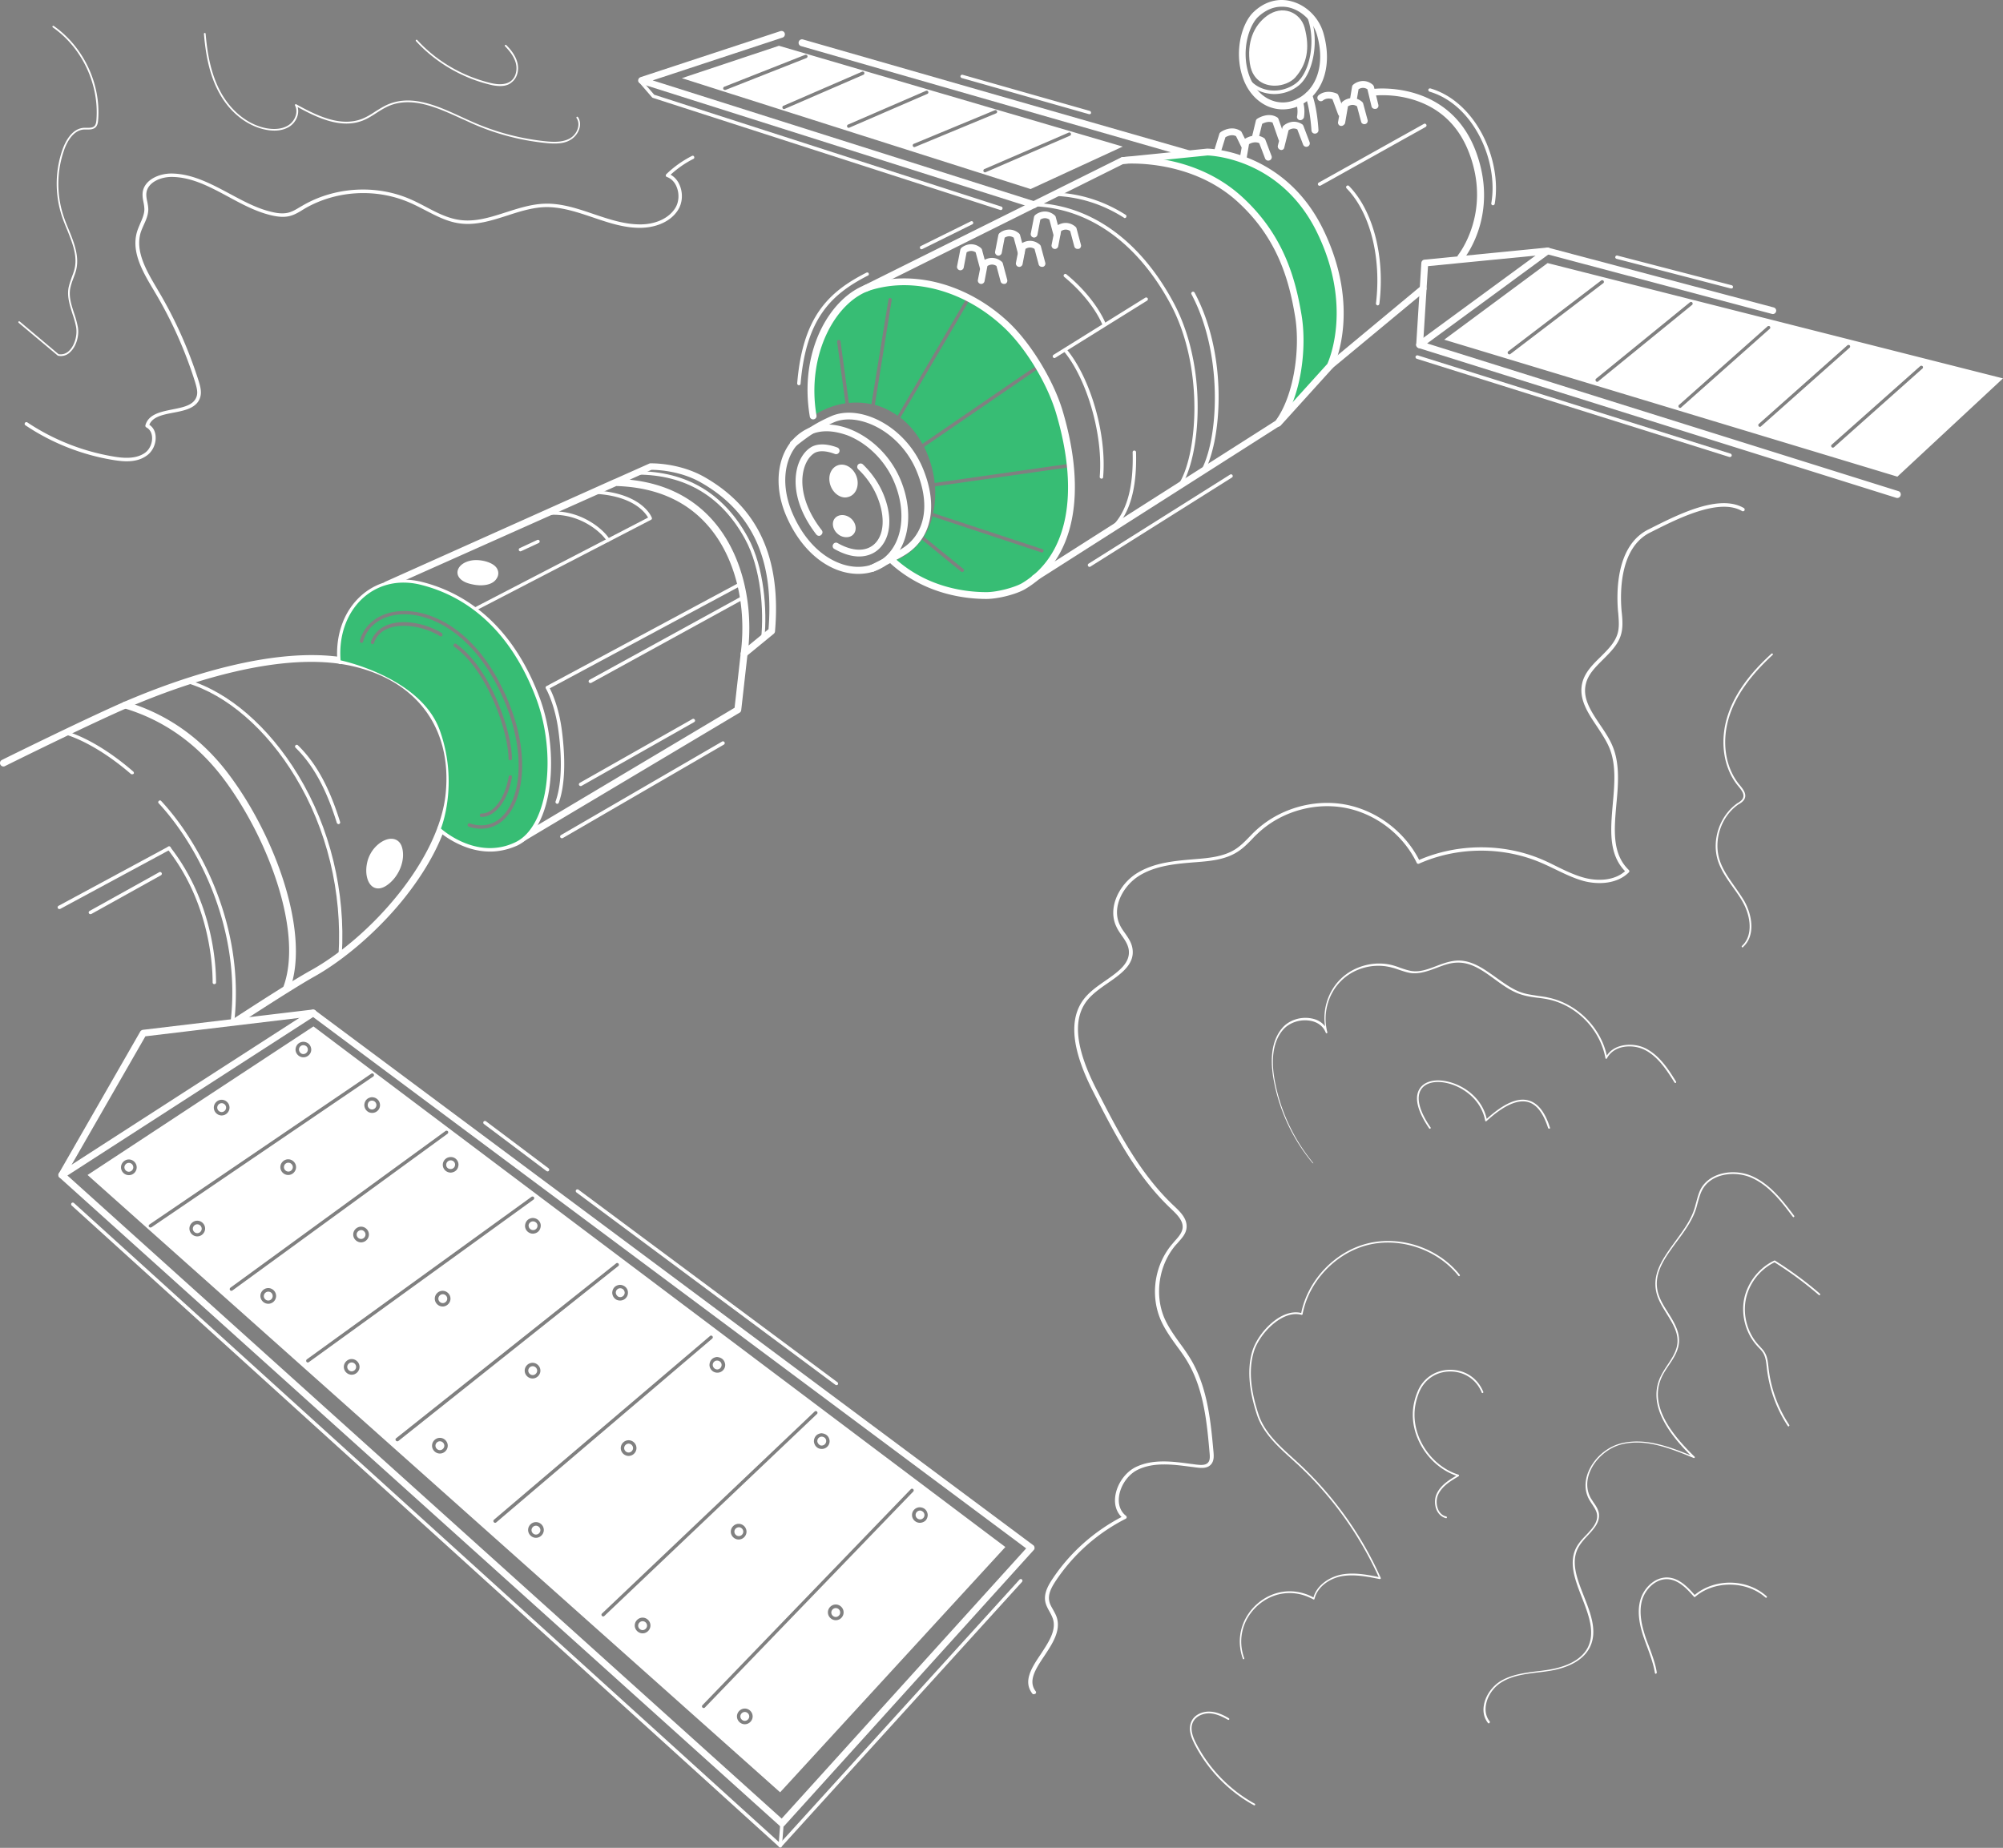
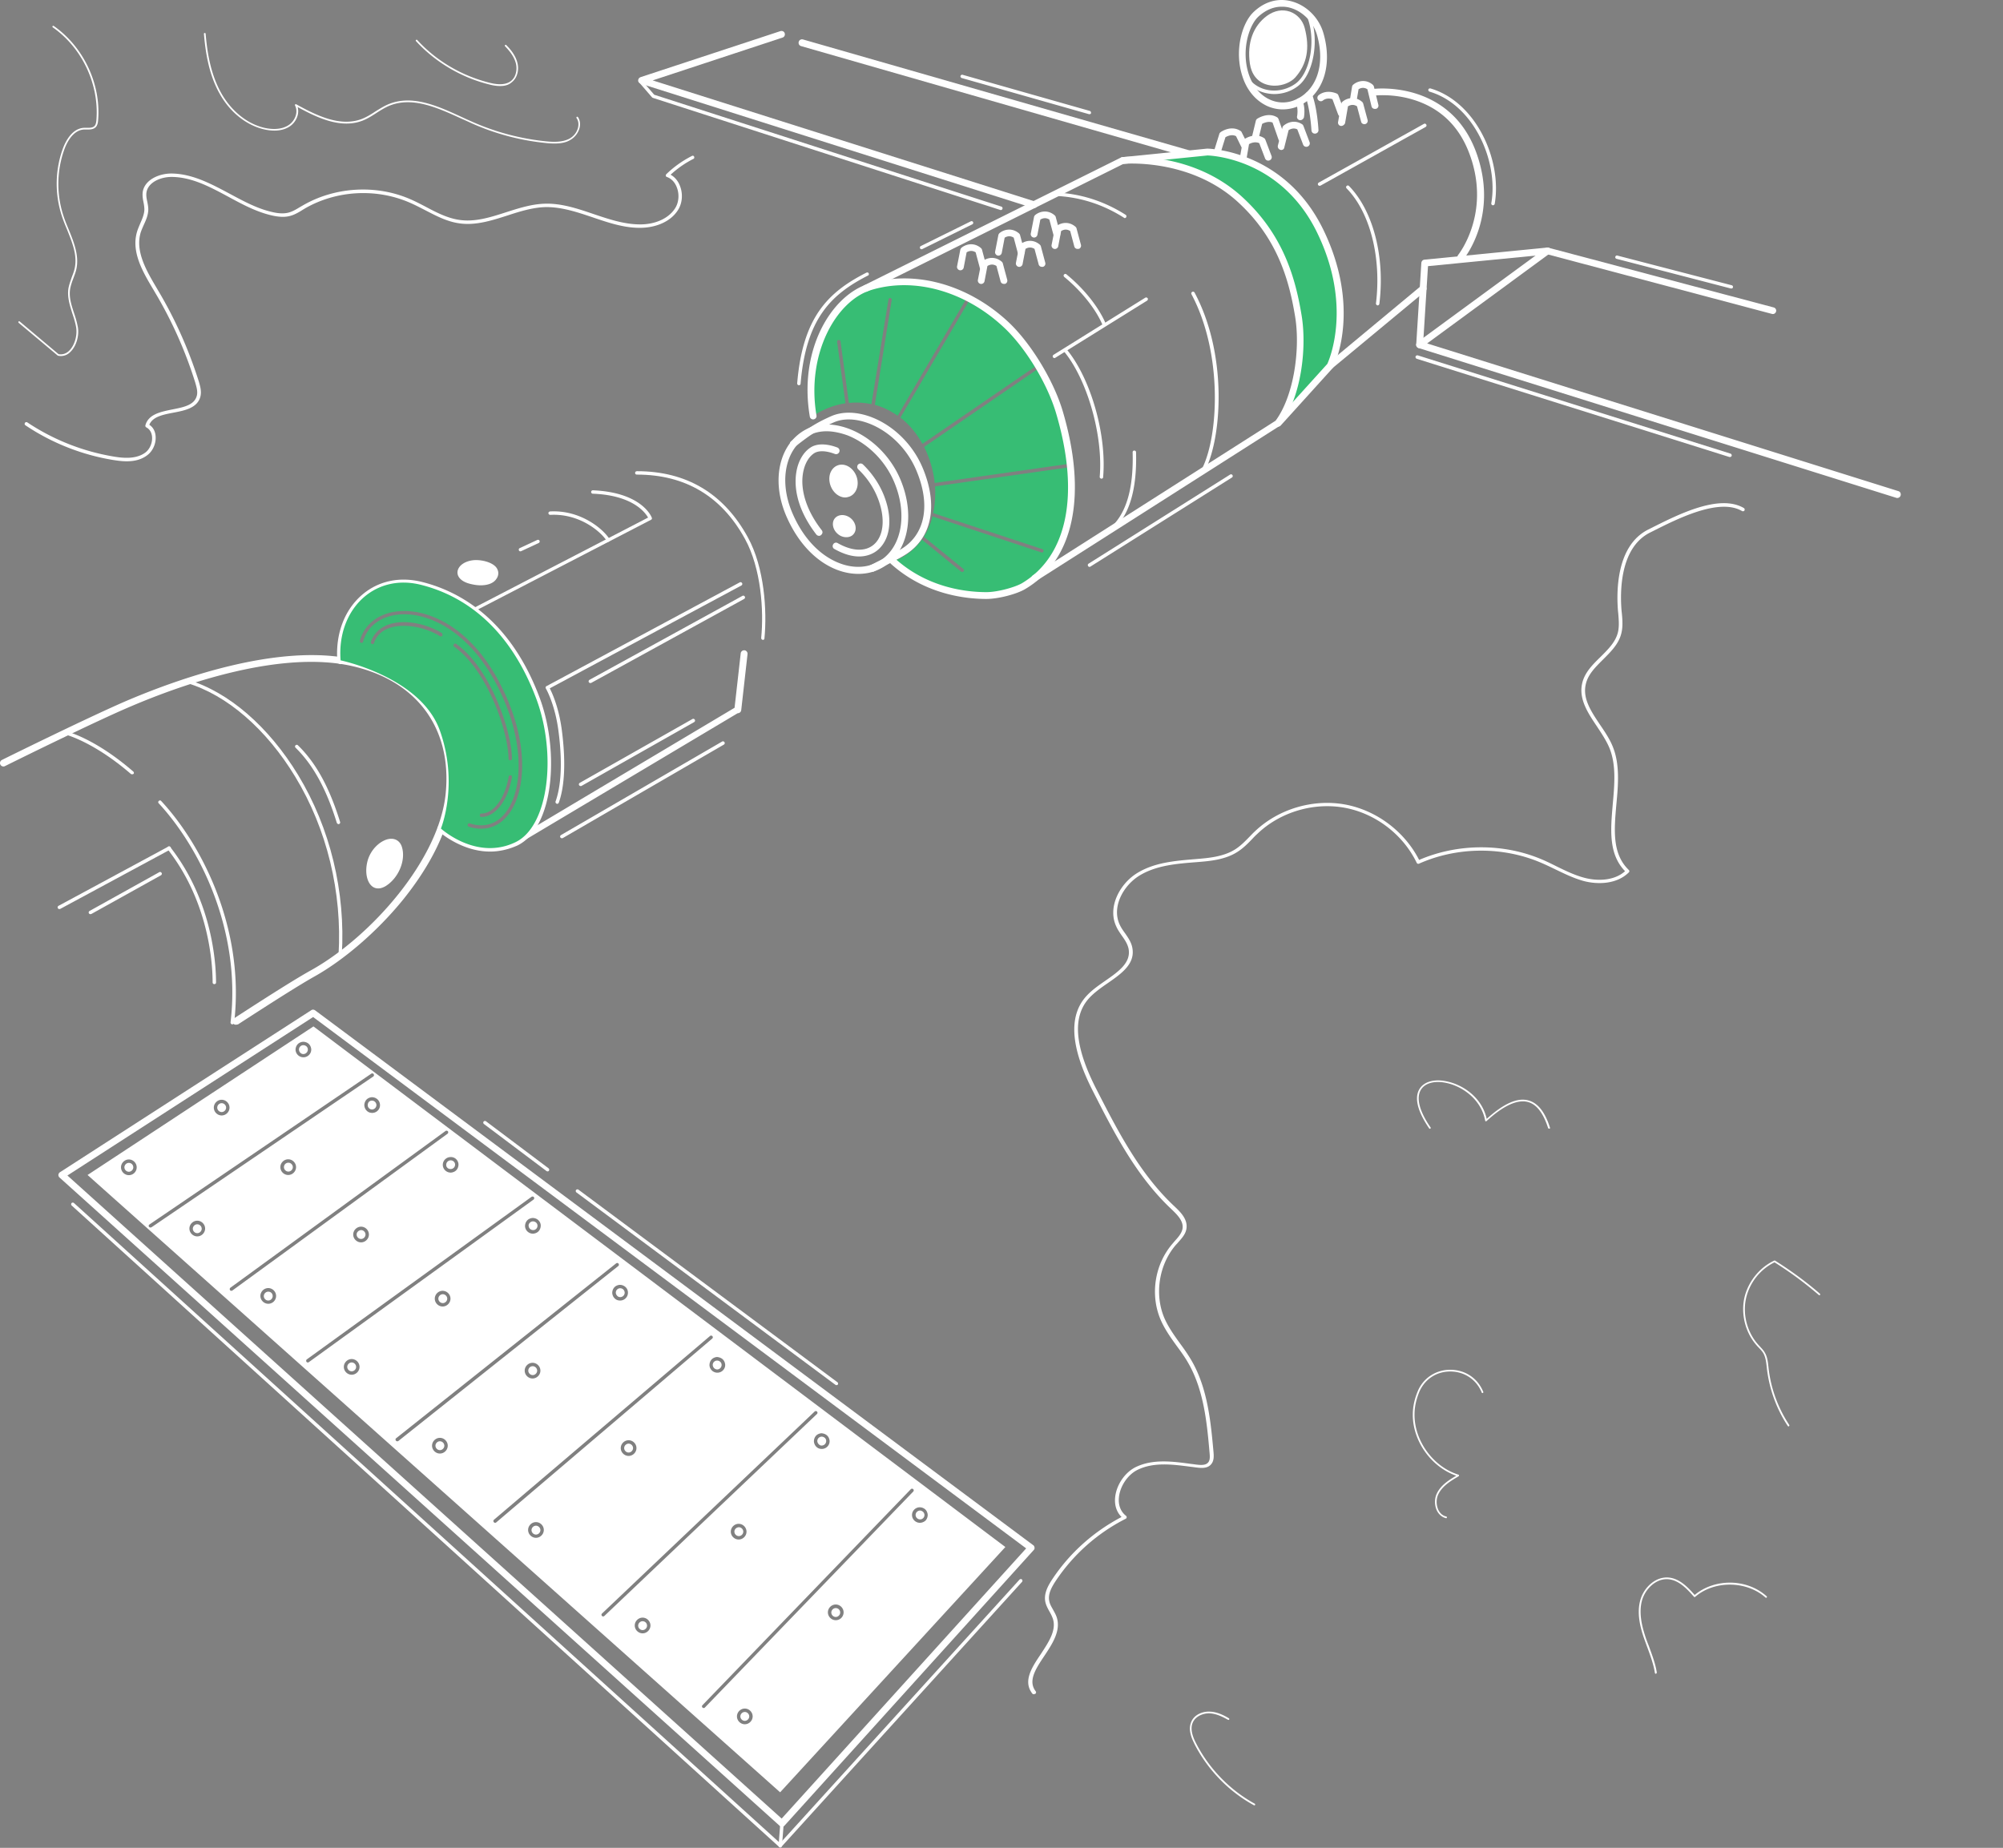
<svg xmlns="http://www.w3.org/2000/svg" width="660" height="609" fill="none">
  <rect width="100%" height="100%" fill="#808080" stroke="none" />
  <path d="M340.715 68.603c-.113 0-.225 0-.338-.056L211.066 27.564c-.449-.168-.787-.562-.787-1.068s.338-.9.787-1.068l46.103-15.179c.562-.168 1.236.113 1.405.731.169.562-.112 1.237-.731 1.406l-42.785 14.11 125.994 39.915c.618.168.899.843.731 1.405-.169.45-.619.787-1.068.787z" fill="#fff" />
  <path d="M391.764 51.85c-.112 0-.225 0-.337-.056L263.971 15.196c-.618-.168-.955-.787-.787-1.405.169-.619.787-.956 1.406-.787L392.045 49.6c.619.169.956.787.787 1.406-.168.506-.618.843-1.068.843zm233.378 112.266c-.112 0-.225 0-.337-.056l-157.366-49.359a1.09 1.09 0 01-.787-.9c-.056-.393.112-.843.45-1.068l42.166-30.92a.983.983 0 01.956-.168l74.213 19.676c.619.169.956.787.788 1.349-.169.619-.788.956-1.35.787l-73.707-19.563-39.918 29.289 155.286 48.684c.618.169.899.844.731 1.406a1.132 1.132 0 01-1.125.843zm-342.336 25.017c-2.305 0-4.667-.45-7.028-1.349-6.972-2.699-12.875-8.939-16.642-17.596-5.341-12.256-2.192-24.736 7.253-29.065 3.823-1.742 8.714-1.63 13.718.338 7.253 2.867 13.493 9.107 16.642 16.696 5.228 12.593 2.08 25.298-7.309 29.571-2.024.955-4.273 1.405-6.634 1.405zm-10.458-46.998c-1.855 0-3.542.338-5.06 1.012-8.32 3.767-10.963 15.01-6.128 26.085 3.486 8.095 8.996 13.886 15.405 16.359 4.161 1.631 8.433 1.631 11.919 0 8.265-3.766 10.963-15.235 6.185-26.647-2.924-7.027-8.715-12.817-15.405-15.46-2.362-.843-4.723-1.349-6.916-1.349z" fill="#fff" />
  <path d="M287.304 188.402c-.394 0-.788-.225-1.012-.618a1.125 1.125 0 01.506-1.518c.674-.337 1.405-.675 2.136-1.068 2.867-1.406 6.072-2.98 8.433-4.497 7.534-4.835 9.277-14.448 4.611-25.579-2.924-7.028-8.715-12.818-15.405-15.46-4.442-1.743-8.659-1.912-11.976-.394-4.104 1.855-7.14 3.598-12.481 7.871-.506.393-1.181.281-1.574-.169-.394-.506-.337-1.18.169-1.574 5.565-4.441 8.714-6.24 12.987-8.152 3.823-1.742 8.714-1.63 13.718.338 7.253 2.867 13.493 9.107 16.642 16.696 5.116 12.256 3.036 22.881-5.51 28.39-2.474 1.574-5.791 3.205-8.658 4.666-.731.338-1.462.731-2.08 1.068-.169-.056-.338 0-.506 0z" fill="#fff" />
  <path d="M283.087 183.399c-2.53 0-5.285-.843-8.152-2.474-.563-.281-.731-1.012-.394-1.518.281-.562 1.012-.73 1.518-.393 4.666 2.642 8.939 2.867 11.75.562 3.261-2.698 3.936-8.208 1.8-14.392-1.35-3.935-3.711-7.589-6.803-10.512a1.14 1.14 0 01-.057-1.574 1.14 1.14 0 011.575-.057c3.317 3.205 5.903 7.14 7.365 11.413 2.474 7.083 1.518 13.492-2.53 16.865-1.631 1.349-3.767 2.08-6.072 2.08zm-13.212-6.802c-.338 0-.675-.169-.9-.45-7.14-9.276-7.196-16.809-6.578-20.519.562-3.542 2.249-6.522 4.61-8.096 2.081-1.405 5.285-1.405 8.884-.056.562.225.899.843.674 1.462-.225.562-.843.899-1.462.674-2.923-1.124-5.397-1.18-6.859-.224-1.855 1.236-3.148 3.597-3.654 6.577-.956 5.678 1.293 12.536 6.184 18.777.394.506.281 1.18-.225 1.574a.887.887 0 01-.674.281zm211.507-90.735c-.225 0-.506-.057-.731-.281a1.096 1.096 0 01-.168-1.575c.169-.224 10.851-13.717 3.823-33-3.373-9.331-9.67-15.403-18.666-18.157-6.803-2.08-12.65-1.35-12.706-1.35-.618.057-1.181-.337-1.237-.955-.056-.619.337-1.18.956-1.237.225-.056 25.075-2.98 33.789 20.969 7.478 20.576-3.71 34.574-4.216 35.192a1.088 1.088 0 01-.844.394zm-43.122 35.81c-.337 0-.619-.113-.843-.394-.394-.449-.338-1.18.168-1.574l30.641-25.466c.45-.394 1.181-.338 1.575.168.393.506.337 1.181-.169 1.575l-30.641 25.41c-.225.168-.506.281-.731.281z" fill="#fff" />
  <path d="M467.777 114.757h-.057a1.167 1.167 0 01-1.068-1.18l1.687-26.928c.056-.562.45-1.012 1.012-1.068l40.48-3.992a1.135 1.135 0 011.237 1.012 1.135 1.135 0 01-1.012 1.237l-39.525 3.879-1.63 25.972c-.056.619-.562 1.068-1.124 1.068zm-45.091-78.704c-1.799 0-3.598-.393-5.284-1.18-3.767-1.8-6.635-5.285-8.04-9.782-2.699-8.32-.169-17.484 3.71-21.138l.788.843-.788-.843C416.727.467 421.225-.77 425.666.467c4.948 1.35 9.052 5.51 10.458 10.626 3.148 11.13-.506 20.856-8.996 24.173a13.2 13.2 0 01-4.442.787zm-.393-33.843c-2.249 0-4.948.787-7.703 3.317-2.979 2.81-5.678 10.906-3.148 18.833 1.293 3.935 3.711 6.97 6.915 8.432 2.53 1.181 5.398 1.293 7.984.282 7.365-2.868 10.457-11.525 7.646-21.476-1.181-4.272-4.779-7.926-8.939-9.05-.787-.225-1.687-.338-2.755-.338zM257.675 602.05c-.282 0-.563-.112-.731-.281L19.63 388.087c-.281-.225-.393-.563-.393-.9.056-.337.225-.675.506-.843l82.815-53.407c.393-.281.899-.225 1.293.056l236.583 176.242c.281.169.393.45.449.787a.925.925 0 01-.281.843l-82.14 90.848c-.169.225-.506.337-.787.337zM22.216 387.412l235.346 211.94 80.566-89.049-234.952-175.117-80.96 52.226z" fill="#fff" />
-   <path d="M20.36 388.368a1.09 1.09 0 01-.561-.169c-.563-.281-.731-1.012-.394-1.518l26.818-46.717c.169-.281.506-.506.843-.562l55.998-6.69c.618-.056 1.18.394 1.237.956.056.618-.394 1.181-.956 1.237l-55.435 6.633-26.537 46.211c-.225.394-.619.619-1.012.619z" fill="#fff" />
  <path d="M77.707 337.716c-.393 0-.73-.169-.955-.506-.338-.506-.169-1.237.337-1.574 12.369-8.039 20.97-13.436 25.581-15.966 19.622-11.019 42.111-36.429 44.191-58.241 2.08-21.363-9.389-36.991-30.698-41.882-23.613-5.397-55.772 5.903-72.807 13.155-12.032 5.059-41.436 19.619-41.717 19.788a1.127 1.127 0 01-1.518-.506 1.127 1.127 0 01.506-1.518c.281-.168 29.798-14.729 41.886-19.844 17.316-7.309 49.981-18.777 74.156-13.268 10.514 2.418 19.116 7.533 24.851 14.842 6.128 7.814 8.77 17.989 7.646 29.458-1.349 13.885-9.783 26.759-16.586 35.135-8.264 10.12-19.003 19.395-28.729 24.905-4.554 2.53-13.1 7.926-25.413 15.909-.28.057-.506.113-.73.113z" fill="#fff" />
-   <path d="M94.237 327.147c-.113 0-.281 0-.394-.057-.562-.224-.843-.899-.618-1.461 6.859-17.596-4.498-48.797-19.397-68.754-8.658-11.581-19.734-19.508-32.89-23.443a1.054 1.054 0 01-.73-1.405 1.053 1.053 0 011.405-.731c13.606 4.048 25.075 12.199 34.014 24.23 15.293 20.463 26.818 52.619 19.734 70.946-.225.394-.675.675-1.124.675zm150.956-110.58a2.01 2.01 0 01-.562-.112 1.141 1.141 0 01-.562-1.124c2.08-16.079-1.912-31.763-10.57-41.826-7.253-8.489-17.485-12.93-30.416-13.324l-75.225 33.562c-.563.225-1.237 0-1.462-.562-.225-.562 0-1.237.562-1.462l75.394-33.786h.056l11.469-5.116c.113-.056.282-.113.45-.113.394 0 9.446-.225 17.766 4.498 17.767 10.119 25.357 26.759 23.276 50.877 0 .281-.168.562-.393.787l-9.052 7.42c-.225.169-.506.281-.731.281zm-37.725-58.466c11.582 1.181 20.915 5.847 27.774 13.83 8.602 10.006 12.762 25.129 11.413 40.814l6.578-5.397c1.855-22.881-5.397-38.678-22.208-48.291-7.028-4.048-14.955-4.216-16.36-4.216l-7.197 3.26zm302.475-71.396l-34.07 25.242 149.326 45.142L660 124.708 509.943 86.705zm-12.594 30.076a.511.511 0 01-.449-.224c-.169-.225-.169-.619.112-.788l30.585-23.33c.225-.168.618-.112.787.113.169.225.169.618-.112.787l-30.585 23.33c-.056.056-.169.112-.338.112zm28.955 9.051a.512.512 0 01-.45-.224c-.169-.225-.169-.619.056-.787l30.922-25.186c.225-.169.619-.169.788.056.168.225.168.619-.057.787l-30.922 25.186c-.056.112-.169.168-.337.168zm27.324 8.602a.512.512 0 01-.45-.225c-.169-.225-.169-.619.112-.787l29.123-25.86c.225-.169.619-.169.788.056.168.225.168.618-.113.787l-29.123 25.86c-.056.112-.225.169-.337.169zm26.312 6.24a.51.51 0 01-.45-.225c-.169-.225-.169-.618.112-.787l29.123-25.86c.225-.169.619-.169.788.056.168.225.168.618-.113.787l-29.123 25.86c-.112.113-.225.169-.337.169zm24.344 6.746c-.113.056-.225.112-.337.112a.51.51 0 01-.45-.225c-.169-.224-.169-.618.112-.787l29.123-25.86c.225-.168.619-.168.787.057.169.224.169.618-.112.787l-29.123 25.916zM256.663 15.084l-31.991 10.681L339.59 62.307l30.36-13.998-113.287-33.225zm-17.823 14.56c-.225 0-.45-.112-.506-.337-.112-.281.056-.618.337-.73l26.65-10.514c.281-.112.618.057.731.338.112.28-.057.618-.338.73l-26.649 10.513c-.112-.056-.169 0-.225 0zm19.509 6.297c-.225 0-.45-.113-.506-.338-.112-.28 0-.618.281-.73l25.919-11.244c.281-.112.618 0 .731.281.112.281 0 .619-.282.731l-25.918 11.243c-.112.057-.169.057-.225.057zm21.308 6.184c-.225 0-.449-.113-.506-.338-.112-.28 0-.618.281-.73l25.694-11.132c.281-.112.618 0 .731.281.112.282 0 .619-.281.731l-25.694 11.131c-.112.057-.168.057-.225.057zm21.646 6.352c-.225 0-.45-.112-.506-.337-.113-.281 0-.618.281-.731l26.705-11.075c.282-.112.619 0 .731.281.113.281 0 .619-.281.731l-26.705 11.075c-.056.056-.169.056-.225.056zm51.274-3.766l-27.773 12.03c-.057.056-.169.056-.225.056-.225 0-.45-.112-.506-.337-.113-.281 0-.618.281-.73l27.774-12.031c.281-.113.618 0 .731.28.112.282 0 .62-.282.732zm36.039 116.032c-.113 0-.225-.056-.338-.112-.281-.169-.337-.506-.112-.787 3.205-4.554 5.341-14.335 5.397-24.961.057-12.705-2.698-24.96-7.758-34.461-10.851-20.294-26.874-31.763-45.09-32.437a.564.564 0 01-.563-.563c0-.337.281-.562.563-.562 18.665.619 35.026 12.368 46.045 33 5.173 9.669 7.984 22.093 7.872 34.967-.057 10.85-2.306 20.913-5.623 25.635-.056.225-.225.281-.393.281z" fill="#fff" />
  <path d="M396.543 155.234c-.112 0-.169 0-.225-.056-.281-.113-.393-.45-.225-.731 5.51-10.962 6.803-38.115-3.485-57.454-.169-.281-.057-.619.224-.787.282-.169.619-.056.788.225 10.907 20.407 8.995 47.56 3.542 58.466-.225.225-.394.337-.619.337zm-25.918-83.371c-.113 0-.225 0-.281-.112-7.084-4.498-14.787-6.915-22.939-7.196a.563.563 0 010-1.124c8.321.28 16.248 2.754 23.501 7.364.281.169.337.506.169.787-.057.169-.225.281-.45.281zm-23.164 46.155a.675.675 0 01-.506-.281c-.168-.281-.056-.619.169-.787l30.247-18.833c.281-.169.619-.056.788.168.168.282.056.619-.169.788l-30.248 18.832c-.112.057-.168.113-.281.113z" fill="#fff" />
  <path d="M363.709 107.224c-.224 0-.449-.112-.506-.337-2.248-5.172-6.915-11.019-12.537-15.629-.225-.224-.281-.562-.056-.787.225-.225.562-.28.787-.056 5.791 4.722 10.57 10.738 12.875 16.078.112.281 0 .619-.281.731h-.282zm-.787 50.54c-.337-.057-.562-.282-.562-.619 1.181-13.548-4.104-32.1-11.807-41.376-.224-.225-.168-.618.057-.787.225-.225.618-.169.787.056 7.983 9.613 13.324 28.165 12.088 42.22 0 .281-.225.506-.563.506zm3.036 17.427a.635.635 0 01-.449-.169c-.225-.224-.169-.618.056-.787 5.453-4.666 7.983-12.93 7.646-25.185 0-.337.225-.562.562-.562.281 0 .562.225.562.562.338 12.593-2.305 21.138-8.039 26.029-.057.056-.225.112-.338.112z" fill="#fff" />
  <path d="M390.078 55.898a.548.548 0 01-.563-.45c-.056-.281.169-.618.45-.618l18.834-3.036c.338-.056.619.169.619.45 0 .28-.169.618-.45.618l-18.834 3.036h-.056zm11.75 5.228c-.225 0-.45-.169-.562-.394-.056-.28.112-.618.393-.675l15.461-4.328c.282-.113.619.112.675.393.056.281-.112.619-.393.675l-15.462 4.329h-.112zm10.064 8.545c-.225 0-.45-.112-.506-.337a.54.54 0 01.337-.731l14.224-5.678a.54.54 0 01.731.337.54.54 0 01-.337.731l-14.281 5.678h-.168zm8.77 11.525c-.225 0-.449-.113-.506-.338-.112-.28 0-.618.281-.73l13.438-5.903c.281-.113.618 0 .73.28.113.282 0 .62-.281.732l-13.437 5.903c-.112.056-.168.056-.225.056zm5.566 14.391a.673.673 0 01-.506-.281c-.168-.281-.056-.618.225-.787l12.988-7.365c.281-.168.618-.056.787.225.168.281.056.619-.225.787l-12.987 7.365c-.113 0-.225.056-.282.056zm2.081 14.673c-.169 0-.338-.113-.45-.225-.169-.281-.113-.618.168-.787l13.044-8.658c.281-.168.618-.112.787.169.169.281.113.619-.169.787l-13.043 8.658c-.113.056-.225.056-.337.056zm-1.631 16.696a.509.509 0 01-.393-.168c-.225-.225-.169-.562.056-.787l14.055-12.762c.225-.225.563-.168.787.057.225.224.169.562-.056.787l-14.055 12.761c-.169.056-.281.112-.394.112z" fill="#353535" />
  <path d="M434.83 61.238a.59.59 0 01-.506-.281c-.168-.281-.056-.618.225-.787l34.633-19.339c.281-.169.619-.056.787.225.169.281.056.619-.225.787l-34.633 19.339c-.056 0-.168.056-.281.056zm-14.955-30.244c-.674 0-1.293-.057-1.967-.17-3.036-.449-5.735-2.08-7.478-4.497-.169-.224-.112-.618.112-.787.225-.168.619-.112.788.113 1.574 2.192 3.935 3.598 6.69 4.048 3.148.505 6.409-.338 8.939-2.193 5.004-3.71 6.803-15.122 3.486-22.6-.112-.28 0-.618.281-.73.281-.113.619 0 .731.28 3.486 7.871 1.574 19.958-3.823 23.95-2.193 1.686-4.948 2.586-7.759 2.586zm2.474 15.74c-.45 0-.899-.281-1.068-.73l-1.968-5.622c-1.293-.506-2.755.056-3.43.45l-1.068 4.384c-.168.619-.731.956-1.349.843-.618-.168-.956-.73-.843-1.349l1.18-4.89c.056-.282.225-.507.45-.675.169-.113 3.542-2.305 6.522-.506.225.112.393.337.506.618l2.136 6.015c.225.563-.112 1.237-.674 1.406-.169.056-.282.056-.394.056z" fill="#fff" />
  <path d="M422.181 49.433c-.113 0-.169 0-.282-.056a1.174 1.174 0 01-.843-1.35l1.518-6.015a1.17 1.17 0 01.337-.562c1.012-.9 3.542-2.192 6.129-.506.225.112.337.337.449.562l2.024 5.34a1.122 1.122 0 01-.674 1.463 1.123 1.123 0 01-1.462-.675l-1.912-5.003c-1.236-.619-2.361-.057-2.867.28l-1.405 5.622c-.057.563-.506.9-1.012.9zm-12.594 3.991h-.169a1.097 1.097 0 01-.899-1.293l.955-5.453a1.25 1.25 0 01.45-.73c.113-.113 3.43-2.474 6.578-.45.225.112.337.337.45.562l2.024 5.34a1.122 1.122 0 01-.675 1.462 1.123 1.123 0 01-1.462-.675l-1.911-5.003c-1.349-.619-2.755-.056-3.373.337l-.844 4.947c-.112.562-.618.956-1.124.956z" fill="#fff" />
  <path d="M401.322 50.501c-.113 0-.225 0-.337-.056-.619-.169-.9-.787-.731-1.406l1.518-4.89c.056-.226.225-.45.393-.563.113-.112 3.43-2.473 6.578-.45.169.113.338.282.394.45l1.855 3.71a1.127 1.127 0 01-.506 1.518 1.127 1.127 0 01-1.518-.505l-1.687-3.43c-1.405-.73-2.867 0-3.485.338l-1.406 4.497a1.128 1.128 0 01-1.068.787zm31.934-6.465c-.618 0-1.068-.45-1.124-1.069 0-.056-.394-6.97-1.968-11.187a1.122 1.122 0 01.675-1.461 1.121 1.121 0 011.461.674c1.743 4.554 2.137 11.581 2.137 11.862.056.619-.45 1.125-1.068 1.18h-.113zm-4.779-4.442h-.225a1.077 1.077 0 01-.843-1.349s.45-2.192-.337-4.329c-.225-.562.112-1.236.674-1.461.563-.225 1.237.112 1.462.674 1.012 2.755.45 5.453.45 5.566-.225.562-.675.9-1.181.9zm13.494-1.18c-.45 0-.9-.28-1.069-.73l-1.855-5.004c-.675-.225-2.024-.45-3.148.45-.506.393-1.181.281-1.575-.225-.393-.506-.281-1.18.225-1.574 2.643-2.024 5.735-.562 5.904-.506.281.112.449.337.562.618l2.024 5.454a1.122 1.122 0 01-.675 1.461c-.168.056-.281.056-.393.056z" fill="#fff" />
  <path d="M441.971 41.506h-.169a1.098 1.098 0 01-.9-1.293l1.069-6.015c.056-.281.168-.506.393-.675 1.068-.955 3.823-2.136 6.41 0 .168.169.337.338.393.563l1.462 5.453c.169.618-.225 1.236-.787 1.349-.619.168-1.237-.225-1.35-.787l-1.349-5.06c-1.293-.843-2.417-.337-2.98 0l-.955 5.566c-.225.506-.731.9-1.237.9zm-118.067 47.56c-.506 0-.956-.337-1.068-.843l-1.349-5.06c-1.293-.843-2.474-.337-2.98 0l-.956 5.004c-.112.618-.731 1.011-1.293.899-.618-.112-1.012-.73-.9-1.293l1.069-5.453a1.33 1.33 0 01.337-.618c1.068-.956 3.823-2.137 6.409 0 .169.168.338.337.394.562l1.462 5.453c.168.618-.225 1.237-.787 1.349h-.338z" fill="#fff" />
  <path d="M330.763 93.563c-.506 0-.956-.337-1.068-.843l-1.349-5.06c-1.293-.843-2.418-.337-2.98 0l-.956 5.004c-.112.618-.731 1.011-1.293.9-.618-.113-1.012-.732-.899-1.294l1.068-5.453a1.33 1.33 0 01.337-.618c1.068-.956 3.823-2.137 6.409 0 .169.168.338.337.394.562l1.462 5.453c.168.618-.225 1.237-.787 1.35h-.338zm5.679-9.332c-.506 0-.956-.337-1.068-.843l-1.35-5.06c-1.293-.843-2.417-.337-2.98 0l-.955 5.004c-.113.618-.731 1.012-1.293.899-.619-.112-1.012-.73-.9-1.293l1.068-5.453c.056-.225.169-.45.338-.618 1.068-.956 3.823-2.137 6.409 0 .169.168.337.337.393.562l1.462 5.453c.169.618-.225 1.237-.787 1.349-.169-.056-.225 0-.337 0z" fill="#fff" />
  <path d="M343.301 87.942c-.506 0-.956-.338-1.068-.844l-1.35-5.06c-1.293-.843-2.474-.337-2.98 0l-.955 5.004c-.113.618-.731 1.012-1.293.9-.619-.113-1.012-.731-.9-1.293l1.068-5.454c.056-.224.169-.45.338-.618 1.068-.956 3.823-2.136 6.409 0 .169.169.337.337.393.562l1.462 5.453c.169.619-.225 1.237-.787 1.35h-.337zm4.891-9.67c-.506 0-.956-.337-1.068-.843l-1.349-5.06c-1.294-.843-2.418-.337-2.98 0l-.956 5.004c-.112.618-.731 1.011-1.293.9-.619-.113-1.012-.732-.9-1.294l1.069-5.453a1.33 1.33 0 01.337-.618c1.068-.956 3.823-2.137 6.409 0 .169.168.338.337.394.562l1.462 5.453c.168.618-.225 1.237-.788 1.35h-.337z" fill="#fff" />
  <path d="M355.051 82.039c-.506 0-.956-.338-1.068-.844l-1.349-5.06c-1.293-.842-2.418-.337-2.98 0l-.956 5.004c-.112.619-.731 1.012-1.293.9-.618-.113-1.012-.731-.9-1.293l1.069-5.453c.056-.225.168-.45.337-.619 1.068-.956 3.823-2.136 6.409 0 .169.169.338.337.394.562l1.462 5.453c.168.619-.225 1.237-.787 1.35-.169-.056-.225 0-.338 0zm97.939-46.155c-.506 0-.956-.337-1.068-.843l-1.349-5.622c-1.294-.843-2.418-.337-2.924 0l-.562 3.317a1.098 1.098 0 01-1.293.9 1.097 1.097 0 01-.9-1.294l.619-3.766c.056-.281.168-.506.393-.675 1.068-.956 3.823-2.136 6.409 0 .169.169.338.394.394.619l1.462 6.015a1.078 1.078 0 01-.844 1.35h-.337zM156.025 201.557a.589.589 0 01-.506-.281c-.169-.281-.056-.618.225-.731l57.796-29.964c-.899-1.63-5.004-7.364-18.216-7.87a.563.563 0 010-1.125c16.192.675 19.341 8.714 19.453 9.051.112.282 0 .563-.281.675l-58.246 30.189c-.056 0-.113.056-.225.056zm0-16.359c-5.454.618-6.859 5.509-.394 6.802 6.522 1.349 9.165-2.136 7.59-4.497-1.012-1.574-4.497-2.586-7.196-2.305z" fill="#fff" />
  <path d="M158.386 192.9c-.899 0-1.855-.113-2.867-.338-3.092-.618-4.835-2.136-4.779-3.991.113-1.968 2.193-3.598 5.173-3.935 2.698-.281 6.521.674 7.758 2.586.731 1.124.675 2.417-.056 3.485-.9 1.462-2.811 2.193-5.229 2.193zm-1.349-7.196c-.337 0-.618 0-.9.056-2.698.281-4.16 1.687-4.216 2.867-.056 1.293 1.405 2.361 3.879 2.867 3.879.787 6.128-.168 6.972-1.405.506-.731.506-1.518 0-2.249-.787-1.18-3.374-2.136-5.735-2.136zm14.449-3.992c-.225 0-.394-.112-.506-.337-.112-.281 0-.619.281-.731l5.791-2.699c.281-.112.618 0 .731.282.112.281 0 .618-.281.73l-5.791 2.699c-.056 0-.169.056-.225.056zm12.088 83.202c-.057 0-.113 0-.169-.056-.281-.112-.45-.45-.337-.731 1.911-5.34 2.249-13.323.955-23.161-1.124-8.827-4.104-13.999-4.16-14.055-.056-.112-.112-.281-.056-.449.056-.169.112-.282.281-.338l63.643-34.18c.281-.169.619-.056.787.225.169.281.057.618-.224.787l-63.138 33.899c.787 1.518 3.036 6.409 3.992 13.942 1.293 10.007.956 18.214-1.012 23.724a.585.585 0 01-.562.393z" fill="#fff" />
  <path d="M251.378 210.889c-.338-.056-.563-.281-.563-.618.9-8.995 0-22.937-5.341-32.663-7.702-14.054-19.677-21.194-35.588-21.194h-.057c-.337 0-.562-.224-.562-.562 0-.337.281-.562.619-.562 16.304 0 28.617 7.308 36.544 21.812 5.454 9.951 6.353 24.174 5.454 33.337.056.225-.225.45-.506.45zM112.115 315.341c-.337 0-.562-.281-.562-.618 1.237-20.632-3.823-41.545-14.28-58.748-9.502-15.684-22.49-26.928-35.645-30.863-.281-.112-.45-.393-.394-.675.113-.281.394-.449.675-.393 13.437 3.991 26.65 15.46 36.32 31.369 10.569 17.428 15.686 38.509 14.392 59.422.057.281-.224.506-.506.506zm9.502-31.088c1.462-6.297 8.771-9.951 10.345-5.06 1.349 4.216-1.125 9.838-5.173 12.368-4.048 2.473-6.353-2.249-5.172-7.308z" fill="#fff" />
  <path d="M124.653 292.798c-.675 0-1.293-.169-1.855-.562-1.856-1.293-2.587-4.61-1.799-8.04 1.012-4.497 4.835-7.645 7.758-7.758 1.743-.056 3.092.9 3.655 2.643 1.405 4.385-1.069 10.344-5.398 12.986-.787.45-1.574.731-2.361.731zm-2.53-8.377c-.675 2.98-.112 5.847 1.349 6.915.787.562 1.799.506 2.98-.225 3.823-2.361 6.128-7.87 4.948-11.693-.394-1.293-1.294-1.911-2.53-1.855-2.474.056-5.847 2.923-6.747 6.858zm-45.596 53.182h-.056a.658.658 0 01-.506-.618c3.654-30.583-10.458-58.017-23.67-72.24-.225-.225-.225-.562.056-.787.225-.225.563-.225.788.056 13.38 14.392 27.66 42.163 24.006 73.139-.112.225-.337.45-.618.45zm-33.002-82.414c-.113 0-.282-.057-.394-.113-12.369-10.681-21.533-12.986-21.59-12.986-.28-.056-.505-.394-.393-.675.056-.281.394-.506.675-.393.393.112 9.501 2.361 22.095 13.267.225.225.281.562.056.787-.168.056-.337.113-.45.113z" fill="#fff" />
  <path d="M70.624 324.336c-.338 0-.563-.225-.563-.562 0-5.847-1.068-26.31-14.842-43.906-.169-.225-.169-.618.112-.787.225-.169.619-.169.787.112 14 17.934 15.068 38.678 15.068 44.637 0 .281-.225.506-.563.506zm103.561 79.66a1.49 1.49 0 001.518 1.406c.393 0 .73-.169 1.012-.45.281-.281.393-.675.393-1.012 0-.393-.169-.731-.45-1.012-.281-.225-.618-.393-1.012-.393h-.056c-.393 0-.731.168-1.012.449-.281.282-.45.675-.393 1.012zm-25.638-18.72c.394 0 .731-.169 1.012-.45s.394-.675.394-1.012c0-.787-.675-1.405-1.462-1.405h-.056a1.49 1.49 0 00-1.406 1.518c0 .843.731 1.405 1.518 1.349zm-106.091-2.024c-.787 0-1.462.675-1.462 1.462 0 .787.675 1.461 1.462 1.461.787 0 1.462-.674 1.462-1.461s-.618-1.462-1.462-1.462zm163.213 93.995c0 .787.675 1.462 1.462 1.462.787 0 1.462-.675 1.462-1.462 0-.787-.675-1.461-1.462-1.461-.787 0-1.462.674-1.462 1.461zm-29.067 25.579c-.787 0-1.462.675-1.462 1.462 0 .787.675 1.461 1.462 1.461.787 0 1.462-.674 1.462-1.461s-.675-1.462-1.462-1.462zm-31.653-27.827c-.787 0-1.462.675-1.462 1.462 0 .787.675 1.461 1.462 1.461.787 0 1.462-.674 1.462-1.461s-.675-1.462-1.462-1.462zM88.39 425.696c-.787 0-1.462.675-1.462 1.462 0 .787.675 1.462 1.462 1.462.787 0 1.462-.675 1.462-1.462 0-.843-.619-1.462-1.462-1.462zm5.172-41.039c0 .787.675 1.462 1.462 1.462.787 0 1.462-.675 1.462-1.462 0-.787-.675-1.461-1.462-1.461-.843 0-1.462.674-1.462 1.461zm22.32 64.369c-.787 0-1.461.675-1.461 1.462 0 .787.674 1.462 1.461 1.462s1.462-.675 1.462-1.462c0-.787-.675-1.462-1.462-1.462zm5.285-84.776c0 .394.169.731.45 1.012s.675.394 1.012.394a1.49 1.49 0 001.405-1.518c-.056-.787-.674-1.406-1.461-1.406h-.057c-.393 0-.73.169-1.011.45a1.85 1.85 0 00-.338 1.068zm52.905 87.475c0 .787.675 1.462 1.462 1.462.787 0 1.462-.675 1.462-1.462 0-.787-.675-1.462-1.462-1.462-.843 0-1.462.675-1.462 1.462zM65.001 403.49c-.787 0-1.462.675-1.462 1.462 0 .787.675 1.462 1.462 1.462.787 0 1.462-.675 1.462-1.462 0-.787-.675-1.462-1.462-1.462zm205.829 72.914a1.49 1.49 0 001.406-1.518c0-.393-.169-.73-.45-1.012-.281-.224-.618-.393-1.012-.393h-.056c-.394 0-.731.169-1.012.45s-.394.674-.394 1.012c0 .337.169.73.45 1.012.338.337.675.505 1.068.449zm-34.464-25.073a1.491 1.491 0 001.406-1.518c0-.393-.169-.731-.45-1.012-.281-.225-.618-.393-1.012-.393h-.056c-.394 0-.731.168-1.012.449-.281.282-.394.675-.394 1.012.057.844.731 1.462 1.518 1.462zM73.041 366.499c.787 0 1.462-.675 1.462-1.462 0-.787-.675-1.461-1.462-1.461-.787 0-1.462.674-1.462 1.461s.675 1.462 1.462 1.462zm202.343 163.48c-.787 0-1.461.675-1.461 1.462 0 .787.674 1.462 1.461 1.462.788 0 1.462-.675 1.462-1.462 0-.787-.618-1.462-1.462-1.462zm27.774-32.156c-.056 0-.056 0 0 0-.843.056-1.462.675-1.462 1.518a1.492 1.492 0 001.518 1.406c.394 0 .731-.169 1.012-.45.282-.281.394-.675.394-1.012 0-.337-.169-.731-.45-1.012-.337-.281-.674-.45-1.012-.45z" fill="#fff" />
  <path d="M103.289 338.278L28.85 387.243l228.206 203.451 74.213-80.841-227.98-171.575zm169.228 134.809c.506.45.787 1.125.844 1.799.056 1.406-1.069 2.586-2.474 2.642h-.113c-.674 0-1.293-.224-1.743-.674-.506-.45-.787-1.125-.843-1.799 0-.675.225-1.349.675-1.855.45-.506 1.124-.787 1.799-.844.731.057 1.349.281 1.855.731zm-34.408-25.129c.506.45.787 1.124.844 1.799.056 1.405-1.069 2.586-2.474 2.642h-.113c-1.349 0-2.53-1.068-2.586-2.473 0-.675.225-1.35.675-1.856.45-.505 1.124-.787 1.799-.843.675.056 1.349.281 1.855.731zm-31.203-21.981c.056 1.405-1.068 2.586-2.474 2.642h-.112c-.675 0-1.293-.225-1.743-.674-.506-.45-.787-1.125-.843-1.799 0-.675.224-1.35.674-1.855.45-.506 1.125-.788 1.799-.844 1.462 0 2.699 1.068 2.699 2.53zm-28.73-22.093c0 .674-.224 1.349-.674 1.855-.45.506-1.125.787-1.799.843h-.113c-1.349 0-2.53-1.068-2.586-2.474 0-.674.225-1.349.675-1.855.449-.506 1.124-.787 1.799-.843.674 0 1.349.225 1.855.675.506.449.843 1.124.843 1.799zm-27.099-20.126c0 .674-.224 1.349-.674 1.855-.45.506-1.125.787-1.799.843h-.113c-1.349 0-2.53-1.068-2.586-2.473-.056-1.406 1.068-2.586 2.474-2.643 1.462-.112 2.642 1.012 2.698 2.418zm-25.862-19.62c.056 1.405-1.068 2.586-2.474 2.642h-.112c-.675 0-1.293-.225-1.743-.675-.506-.449-.787-1.124-.843-1.799 0-.674.225-1.349.674-1.855.45-.506 1.125-.787 1.8-.843 1.461 0 2.642 1.068 2.698 2.53zM98.06 344.181c.45-.506 1.124-.787 1.8-.844.674 0 1.348.225 1.854.675.506.45.788 1.124.844 1.799.056 1.405-1.068 2.586-2.474 2.642h-.112c-1.35 0-2.53-1.068-2.587-2.473 0-.619.225-1.293.675-1.799zm-25.019 18.27c1.406 0 2.586 1.181 2.586 2.586 0 1.406-1.18 2.586-2.586 2.586-1.405 0-2.586-1.18-2.586-2.586 0-1.405 1.18-2.586 2.586-2.586zm-30.585 24.848c-1.405 0-2.586-1.18-2.586-2.586 0-1.405 1.18-2.586 2.586-2.586s2.586 1.181 2.586 2.586a2.579 2.579 0 01-2.586 2.586zm7.084 17.259c-.168 0-.337-.112-.45-.225-.168-.281-.112-.618.17-.787l73.088-49.696c.281-.169.618-.112.787.169.169.281.112.618-.169.787l-73.088 49.696c-.113 0-.225.056-.338.056zm48.014-19.901c0 1.406-1.18 2.586-2.586 2.586s-2.587-1.18-2.587-2.586c0-1.405 1.181-2.586 2.587-2.586 1.405 0 2.586 1.181 2.586 2.586zm-32.553 22.825c-1.405 0-2.586-1.181-2.586-2.587 0-1.405 1.18-2.585 2.586-2.585s2.587 1.18 2.587 2.585c0 1.406-1.181 2.587-2.587 2.587zm11.245 17.933a.51.51 0 01-.45-.225c-.169-.225-.112-.618.112-.787l70.897-51.664c.224-.169.618-.112.787.113.168.224.112.618-.113.787l-70.896 51.663c-.112.057-.225.113-.337.113zm45.315-18.552c0 1.406-1.181 2.586-2.586 2.586-1.406 0-2.587-1.18-2.587-2.586 0-1.405 1.181-2.586 2.587-2.586 1.405 0 2.586 1.181 2.586 2.586zM88.39 429.687c-1.406 0-2.587-1.18-2.587-2.586 0-1.405 1.181-2.586 2.587-2.586 1.405 0 2.586 1.181 2.586 2.586a2.579 2.579 0 01-2.586 2.586zm13.043 19.339a.512.512 0 01-.45-.225c-.168-.225-.112-.618.113-.787l74.044-53.575c.225-.169.619-.112.788.113.168.224.112.618-.113.787l-74.044 53.575c-.113.112-.225.112-.338.112zm47.002-21.025c0 1.405-1.181 2.586-2.586 2.586-1.406 0-2.586-1.181-2.586-2.586 0-1.406 1.18-2.586 2.586-2.586 1.405 0 2.586 1.18 2.586 2.586zm-32.553 25.073c-1.405 0-2.586-1.181-2.586-2.586 0-1.406 1.181-2.586 2.586-2.586 1.406 0 2.587 1.18 2.587 2.586 0 1.405-1.181 2.586-2.587 2.586zm15.012 21.925a.512.512 0 01-.45-.225c-.169-.225-.169-.619.112-.787l72.471-57.623c.225-.169.618-.169.787.112.168.225.168.619-.113.787l-72.414 57.623c-.112.113-.225.113-.393.113zm47.17-23.274c0 1.405-1.181 2.586-2.586 2.586-1.406 0-2.586-1.181-2.586-2.586 0-1.406 1.18-2.586 2.586-2.586 1.405 0 2.586 1.18 2.586 2.586zm-33.115 27.321c-1.405 0-2.586-1.18-2.586-2.586 0-1.405 1.181-2.586 2.586-2.586 1.406 0 2.586 1.181 2.586 2.586 0 1.406-1.18 2.586-2.586 2.586zm18.216 22.825a.514.514 0 01-.45-.225c-.225-.225-.168-.619.057-.787l71.177-60.547c.225-.224.618-.168.787.057.225.225.169.618-.056.787l-71.121 60.546a.611.611 0 01-.394.169zm46.552-24.624c0 1.406-1.181 2.586-2.586 2.586-1.406 0-2.586-1.18-2.586-2.586 0-1.405 1.18-2.586 2.586-2.586 1.405 0 2.586 1.181 2.586 2.586zm-33.115 29.571c-1.405 0-2.586-1.181-2.586-2.586 0-1.406 1.181-2.586 2.586-2.586 1.406 0 2.586 1.18 2.586 2.586 0 1.405-1.18 2.586-2.586 2.586zm22.152 25.916a.51.51 0 01-.394-.169.543.543 0 010-.787l70.053-66.561a.543.543 0 01.787 0 .543.543 0 010 .787l-70.053 66.561a.604.604 0 01-.393.169zm47.226-27.94c0 1.405-1.18 2.586-2.586 2.586-1.405 0-2.586-1.181-2.586-2.586 0-1.406 1.181-2.586 2.586-2.586 1.406 0 2.586 1.18 2.586 2.586zm-34.239 33.505c-1.405 0-2.586-1.18-2.586-2.586 0-1.405 1.181-2.586 2.586-2.586 1.406 0 2.586 1.181 2.586 2.586 0 1.406-1.18 2.586-2.586 2.586zm33.677 29.964c-1.405 0-2.586-1.18-2.586-2.586 0-1.405 1.181-2.586 2.586-2.586 1.406 0 2.586 1.181 2.586 2.586 0 1.406-1.18 2.586-2.586 2.586zm-13.156-5.509a.609.609 0 01-.393.169.61.61 0 01-.394-.169.543.543 0 010-.787l68.647-71.171a.543.543 0 01.787 0 .543.543 0 010 .787l-68.647 71.171zm43.123-28.783c-1.406 0-2.587-1.181-2.587-2.586 0-1.406 1.181-2.586 2.587-2.586 1.405 0 2.586 1.18 2.586 2.586a2.58 2.58 0 01-2.586 2.586zm27.829-32.1h-.112c-1.349 0-2.53-1.069-2.586-2.474-.056-1.405 1.068-2.586 2.474-2.642.674 0 1.349.225 1.855.674.506.45.787 1.125.843 1.799 0 .675-.225 1.35-.674 1.856-.45.449-1.069.73-1.8.787z" fill="#fff" />
  <path d="M100.028 347.385a1.49 1.49 0 001.405-1.518c0-.393-.168-.73-.45-1.012-.281-.224-.618-.393-1.012-.393h-.056c-.393 0-.73.169-1.012.45-.28.281-.393.674-.393 1.012.056.843.73 1.518 1.518 1.461zm44.415 80.616c0 .787.675 1.461 1.462 1.461.787 0 1.462-.674 1.462-1.461s-.675-1.462-1.462-1.462c-.787 0-1.462.675-1.462 1.462zm-26.93-21.138c0 .787.674 1.462 1.461 1.462.788 0 1.462-.675 1.462-1.462 0-.787-.674-1.462-1.462-1.462-.787.057-1.461.675-1.461 1.462zm94.228 127.445c-.787 0-1.462.675-1.462 1.462 0 .787.675 1.461 1.462 1.461.787 0 1.462-.674 1.462-1.461 0-.844-.675-1.462-1.462-1.462zm30.247-29.514c0 .787.675 1.461 1.462 1.461.787 0 1.462-.674 1.462-1.461s-.675-1.462-1.462-1.462c-.843.056-1.462.675-1.462 1.462zm3.43 59.422c-.787 0-1.462.674-1.462 1.462 0 .787.675 1.461 1.462 1.461.787 0 1.462-.674 1.462-1.461 0-.788-.675-1.462-1.462-1.462zm-40.986-136.721a1.491 1.491 0 001.406-1.518c-.057-.787-.675-1.405-1.462-1.405h-.056c-.394 0-.731.168-1.012.45-.281.281-.394.674-.394 1.011 0 .338.169.731.45 1.012.281.338.675.45 1.068.45z" fill="#fff" />
  <path d="M257.112 608.852a.607.607 0 01-.393-.168L23.622 397.306a.602.602 0 01-.056-.787.602.602 0 01.787-.056l232.703 210.984 78.88-86.856a.601.601 0 01.787-.056.601.601 0 01.056.787l-79.217 87.249c-.169.225-.281.281-.45.281z" fill="#fff" />
  <path d="M257.112 608.852s-.056 0 0 0c-.337 0-.562-.281-.562-.618l.562-7.364c0-.338.281-.563.619-.506.337 0 .562.281.506.618l-.563 7.364c-.056.281-.281.506-.562.506zm312.933-458.228h-.169l-103.055-32.381c-.281-.112-.45-.393-.394-.731a.644.644 0 01.731-.393L570.213 149.5c.281.112.45.393.394.731-.113.225-.337.393-.562.393zM329.807 69.221h-.168l-114.581-36.99a.78.78 0 01-.225-.17l-4.329-5.003c-.225-.225-.169-.562.056-.787.225-.225.563-.169.787.056l4.217 4.891 114.412 36.879c.281.112.45.393.337.73a.54.54 0 01-.506.394zm124.139 31.426h-.056a.658.658 0 01-.506-.619c1.855-15.122-1.912-30.02-9.671-37.946a.545.545 0 010-.787.545.545 0 01.788 0c7.983 8.151 11.919 23.386 10.007 38.846-.056.281-.281.506-.562.506zM161.478 280.655c-9.557 0-16.922-6.634-16.979-6.746-.449-.394-.506-1.125-.056-1.574.394-.45 1.125-.506 1.574-.057.113.113 11.357 10.232 23.445 4.273 9.839-4.835 12.931-27.49 6.241-45.649-7.365-19.957-20.297-32.774-37.332-36.991-6.522-1.63-12.762-.337-17.541 3.711-5.397 4.553-8.152 11.862-7.478 20.013a1.133 1.133 0 01-1.012 1.237c-.618.056-1.18-.394-1.18-1.012-.675-8.882 2.305-16.865 8.264-21.925 5.341-4.497 12.257-5.959 19.566-4.16 12.425 3.092 29.235 12.312 38.905 38.397 6.466 17.539 4.667 42.5-7.365 48.459-3.148 1.405-6.184 2.024-9.052 2.024z" fill="#fff" />
-   <path d="M171.486 277.731c-.394 0-.731-.168-.956-.562-.337-.506-.168-1.236.394-1.518l71.121-42.387 2.024-17.934c.056-.618.618-1.068 1.237-1.012.618.056 1.068.619 1.012 1.237l-2.081 18.496c-.056.337-.224.674-.562.843l-71.571 42.669c-.224.112-.393.168-.618.168zm169.116 280.638a.513.513 0 01-.45-.224c-3.148-4.048-.168-8.602 2.755-12.93 2.53-3.879 5.229-7.815 4.048-11.638-.281-.843-.674-1.63-1.124-2.417-.562-1.012-1.181-2.136-1.406-3.317-.506-2.698.9-5.228 2.305-7.364 5.735-8.658 13.606-15.685 22.827-20.52-1.687-1.686-2.418-4.047-2.081-6.746.506-4.047 3.317-8.095 6.916-9.781 5.622-2.643 11.975-1.799 18.159-.956.619.056 1.181.168 1.799.225 1.406.168 2.924.225 3.711-.675.675-.731.619-1.968.506-3.148-.843-9.726-1.855-20.801-7.14-29.852-1.068-1.855-2.361-3.654-3.655-5.396-1.911-2.643-3.879-5.397-5.228-8.433-3.711-8.376-2.08-18.664 3.992-25.523.168-.225.393-.45.562-.674 1.18-1.293 2.417-2.699 2.586-4.329.225-2.474-2.024-4.554-3.767-6.24-11.525-10.85-18.778-25.017-25.75-38.734-7.477-14.617-8.152-24.961-2.136-31.482 1.687-1.855 3.935-3.429 6.128-4.947 4.442-3.092 8.602-6.015 7.703-10.625-.338-1.574-1.237-2.923-2.249-4.329-.619-.899-1.293-1.855-1.743-2.867-3.092-6.409 1.124-14.167 6.746-17.652 5.791-3.598 12.707-4.104 19.397-4.666 4.104-.338 9.221-.731 13.156-3.317 1.631-1.068 3.092-2.53 4.498-3.991.618-.619 1.181-1.237 1.855-1.856 7.759-7.364 19.116-10.737 29.685-8.826 10.345 1.912 19.622 8.883 24.401 18.271 12.762-5.509 27.942-5.566 40.705-.056 1.574.674 3.148 1.461 4.61 2.192 2.98 1.462 6.016 2.923 9.22 3.767 4.105 1.068 9.671 1.068 13.325-2.193-5.51-5.678-4.779-13.661-4.048-22.149.562-6.353 1.181-12.93-1.124-18.496-1.012-2.417-2.587-4.778-4.105-7.083-2.979-4.442-6.072-9.051-4.835-14.28.844-3.541 3.486-6.127 6.016-8.601 2.474-2.473 4.835-4.778 5.678-7.87.563-2.08.338-4.329.169-6.522l-.056-.449c-.562-6.409-.731-21.813 9.951-27.153l1.012-.506c8.94-4.498 22.377-11.3 30.473-6.578.281.169.337.506.224.787-.168.281-.506.338-.787.225-7.533-4.441-21.195 2.474-29.348 6.578l-1.012.506c-10.063 5.059-9.895 19.901-9.332 26.084l.056.45c.225 2.305.393 4.666-.225 6.915-.9 3.373-3.486 5.903-5.96 8.376-2.53 2.53-4.947 4.891-5.678 8.096-1.125 4.722 1.687 8.938 4.666 13.379 1.575 2.305 3.205 4.723 4.217 7.252 2.361 5.791 1.799 12.537 1.181 19.002-.731 8.376-1.462 16.303 4.104 21.644a.511.511 0 01.169.393.513.513 0 01-.169.394c-3.936 3.935-10.233 4.047-14.787 2.867-3.317-.9-6.409-2.418-9.445-3.879-1.518-.731-3.036-1.462-4.61-2.136-12.65-5.454-27.718-5.341-40.311.281-.281.112-.619 0-.731-.281-4.498-9.333-13.606-16.304-23.782-18.159-10.176-1.855-21.196 1.406-28.673 8.545a27.52 27.52 0 00-1.8 1.799c-1.405 1.462-2.923 2.98-4.666 4.104-4.16 2.755-9.445 3.148-13.662 3.486-6.578.506-13.381 1.068-18.891 4.497-5.228 3.261-9.164 10.344-6.353 16.191.45.955 1.069 1.855 1.687 2.698 1.012 1.462 2.08 2.98 2.417 4.779 1.069 5.34-3.598 8.601-8.152 11.749-2.136 1.462-4.329 3.036-5.959 4.779-5.735 6.127-4.948 16.022 2.305 30.188 6.971 13.605 14.168 27.716 25.525 38.397 1.967 1.855 4.441 4.16 4.16 7.196-.169 2.024-1.574 3.485-2.867 4.947-.169.225-.394.45-.562.618-5.679 6.465-7.253 16.472-3.824 24.342 1.294 2.924 3.205 5.622 5.117 8.264 1.293 1.743 2.586 3.598 3.71 5.51 5.398 9.219 6.41 20.407 7.309 30.301.113 1.405.169 2.867-.787 3.991-1.124 1.349-3.036 1.293-4.723 1.068-.618-.056-1.18-.168-1.799-.224-6.015-.788-12.2-1.631-17.541.899-3.261 1.518-5.847 5.228-6.297 8.939-.337 2.642.506 4.89 2.305 6.296.169.112.225.281.225.506 0 .169-.112.337-.281.45a60.647 60.647 0 00-23.107 20.519c-1.293 1.968-2.586 4.273-2.137 6.521.169 1.068.731 1.968 1.293 2.98.45.843.956 1.686 1.237 2.642 1.293 4.329-1.461 8.545-4.16 12.593-2.811 4.216-5.454 8.207-2.811 11.637.168.225.168.618-.113.787-.337.168-.449.168-.562.168z" fill="#fff" />
-   <path d="M409.812 546.844a.308.308 0 01-.281-.168l-.057-.169c-2.249-6.409-.449-13.211 4.667-17.821 5.116-4.554 11.975-5.509 18.047-2.53.225.113.394.225.618.281 1.181-4.216 5.51-6.802 9.333-7.533 4.048-.731 8.321.056 12.144.844-6.297-13.942-15.517-26.76-26.761-37.16a609.655 609.655 0 01-1.912-1.743c-4.666-4.216-9.445-8.601-11.413-14.504-2.755-8.489-3.261-15.179-1.574-20.969 1.855-6.184 9.501-14.279 16.135-12.649 2.193-10.906 11.189-20.295 21.927-22.937 10.907-2.698 23.332 1.574 30.304 10.344.112.113.056.281-.056.394-.113.112-.282.056-.394-.056-6.803-8.602-19.059-12.818-29.741-10.176-10.683 2.642-19.566 12.031-21.59 22.824 0 .057-.056.169-.112.169-.056.056-.169.056-.225.056-6.184-1.799-13.943 6.128-15.742 12.2-1.687 5.677-1.181 12.255 1.574 20.631 1.912 5.791 6.634 10.119 11.244 14.28.619.562 1.293 1.18 1.912 1.742 11.413 10.569 20.802 23.612 27.099 37.835.056.112 0 .224-.056.281a.43.43 0 01-.281.112c-3.88-.787-8.321-1.686-12.482-.956-3.767.675-7.983 3.261-8.995 7.477 0 .113-.056.169-.169.169-.056.056-.169.056-.225 0a6.735 6.735 0 00-.899-.45c-5.847-2.867-12.482-1.911-17.429 2.474-4.948 4.441-6.691 11.018-4.498 17.202l.056.169c.057.169 0 .281-.168.337.112 0 .056 0 0 0zm22.882-163.48a.427.427 0 01-.225-.112c-6.578-7.927-11.019-17.428-12.818-27.547-1.35-7.533-.338-13.211 2.923-16.978 2.193-2.529 6.016-3.766 9.502-3.092 1.967.338 3.542 1.293 4.554 2.643-.9-5.622 1.012-11.581 5.06-15.573 4.497-4.441 11.413-6.24 17.485-4.497.731.225 1.461.45 2.136.731 1.349.45 2.755.956 4.161 1.124 2.642.281 5.172-.674 7.814-1.686 2.193-.844 4.498-1.687 6.916-1.799 4.779-.169 8.77 2.754 12.65 5.509 2.755 1.968 5.566 4.048 8.658 5.06 1.687.562 3.542.787 5.285 1.068 1.124.168 2.249.281 3.373.562 9.445 1.968 17.26 9.782 19.284 19.114.956-1.462 2.418-2.53 4.273-3.092 2.755-.843 6.072-.562 8.658.787 4.611 2.417 7.534 7.083 9.895 10.906a.296.296 0 01-.112.394.297.297 0 01-.394-.113c-2.361-3.71-5.228-8.376-9.67-10.681-2.474-1.293-5.622-1.574-8.264-.787-1.968.618-3.486 1.855-4.33 3.485a.308.308 0 01-.281.169.242.242 0 01-.225-.225c-1.742-9.501-9.557-17.483-19.003-19.395a34.983 34.983 0 00-3.373-.506c-1.799-.225-3.654-.506-5.397-1.068-3.205-1.012-6.072-3.092-8.827-5.116-3.936-2.867-7.703-5.565-12.313-5.397-2.305.057-4.554.9-6.746 1.743-2.587.956-5.285 1.968-8.096 1.743-1.462-.169-2.924-.675-4.273-1.125-.675-.224-1.406-.505-2.137-.674-5.903-1.687-12.593 0-16.923 4.329-4.385 4.328-6.128 10.962-4.554 16.921.057.169-.056.281-.168.337-.169.057-.281-.056-.338-.168-.787-2.08-2.586-3.486-5.06-3.935-3.317-.619-6.915.562-8.995 2.923-3.149 3.654-4.104 9.219-2.811 16.528 1.799 10.006 6.184 19.451 12.65 27.321.112.113.056.282-.056.394.224-.225.168-.225.112-.225zm141.511-71.115a.427.427 0 01-.225-.112.273.273 0 010-.394c3.823-3.485 2.811-9.894.338-14.335-.956-1.743-2.137-3.373-3.261-4.947-1.912-2.699-3.88-5.453-4.948-8.658-2.249-6.802.506-15.01 6.409-19.114l.225-.112c.675-.45 1.406-.956 1.631-1.687.45-1.293-.619-2.586-1.574-3.766l-.057-.057c-4.947-5.959-6.24-15.066-3.317-23.667 2.249-6.69 6.916-13.267 14.281-19.957a.27.27 0 01.393 0 .27.27 0 010 .393c-7.252 6.69-11.863 13.099-14.112 19.733-2.867 8.432-1.63 17.258 3.205 23.105l.056.056c1.012 1.237 2.249 2.755 1.687 4.329-.337.899-1.124 1.462-1.855 1.911l-.225.113c-5.735 3.935-8.377 11.862-6.185 18.495 1.012 3.092 2.98 5.847 4.835 8.489 1.125 1.63 2.306 3.261 3.318 5.003 2.586 4.666 3.598 11.356-.45 15.01-.056.113-.113.169-.169.169zm-83.658 255.733a.424.424 0 01-.225-.112c-1.293-1.63-1.799-3.71-1.35-6.015.563-3.092 2.755-6.184 5.566-7.871 3.655-2.136 7.984-2.698 12.144-3.204 1.125-.113 2.249-.281 3.374-.45 4.666-.731 10.682-2.586 13.156-7.421 2.473-5.003.224-10.793-1.968-16.415-2.305-5.903-4.667-11.974-1.462-17.146.787-1.237 1.799-2.361 2.867-3.43 2.081-2.248 4.048-4.328 3.542-7.027-.225-1.124-.899-2.08-1.574-3.148-.337-.45-.618-.956-.899-1.405-1.631-2.811-1.687-6.184-.225-9.557 1.967-4.498 6.24-8.096 10.963-9.164 7.309-1.686 14.562.731 22.545 3.992-6.465-6.522-13.887-15.797-10.232-25.017.674-1.687 1.686-3.261 2.698-4.779 1.575-2.361 3.036-4.609 3.261-7.252.281-3.429-1.574-6.408-3.486-9.5-1.461-2.362-3.036-4.835-3.542-7.534-1.236-6.127 2.474-11.131 6.354-16.471 2.417-3.317 4.947-6.69 6.184-10.457.281-.787.45-1.574.675-2.361.393-1.461.787-2.979 1.461-4.329 3.093-5.734 11.301-6.858 17.092-4.216 5.959 2.699 10.064 8.152 13.718 12.986.113.113.056.281-.056.394-.113.112-.281.056-.394-.056-3.598-4.779-7.646-10.176-13.493-12.818-5.51-2.474-13.437-1.518-16.361 3.992-.674 1.293-1.068 2.754-1.461 4.16-.225.787-.394 1.574-.675 2.361-1.293 3.823-3.823 7.252-6.297 10.569-3.823 5.228-7.477 10.119-6.297 16.022.506 2.586 2.024 5.003 3.486 7.308 1.912 3.036 3.879 6.24 3.598 9.838-.225 2.811-1.799 5.228-3.373 7.533-1.012 1.518-2.024 3.036-2.643 4.666-3.766 9.388 4.554 19.002 11.132 25.41.113.113.113.225.057.338a.272.272 0 01-.338.112c-8.377-3.485-15.911-6.296-23.501-4.553-4.441 1.011-8.714 4.553-10.569 8.826-1.406 3.204-1.293 6.408.225 9.051.281.449.618.955.899 1.405.731 1.012 1.406 2.08 1.687 3.317.562 2.979-1.574 5.284-3.655 7.533-1.012 1.068-2.024 2.193-2.755 3.373-3.092 4.947-.843 10.625 1.518 16.64 2.249 5.735 4.554 11.638 1.912 16.866-2.024 3.991-6.69 6.69-13.55 7.758a71.806 71.806 0 01-3.429.449c-4.104.506-8.377 1.012-11.919 3.149-2.699 1.574-4.779 4.497-5.285 7.477-.281 1.461-.281 3.654 1.237 5.565.112.113.056.281-.056.394-.169.224-.225.224-.281.224z" fill="#fff" />
+   <path d="M171.486 277.731c-.394 0-.731-.168-.956-.562-.337-.506-.168-1.236.394-1.518l71.121-42.387 2.024-17.934c.056-.618.618-1.068 1.237-1.012.618.056 1.068.619 1.012 1.237l-2.081 18.496c-.056.337-.224.674-.562.843c-.224.112-.393.168-.618.168zm169.116 280.638a.513.513 0 01-.45-.224c-3.148-4.048-.168-8.602 2.755-12.93 2.53-3.879 5.229-7.815 4.048-11.638-.281-.843-.674-1.63-1.124-2.417-.562-1.012-1.181-2.136-1.406-3.317-.506-2.698.9-5.228 2.305-7.364 5.735-8.658 13.606-15.685 22.827-20.52-1.687-1.686-2.418-4.047-2.081-6.746.506-4.047 3.317-8.095 6.916-9.781 5.622-2.643 11.975-1.799 18.159-.956.619.056 1.181.168 1.799.225 1.406.168 2.924.225 3.711-.675.675-.731.619-1.968.506-3.148-.843-9.726-1.855-20.801-7.14-29.852-1.068-1.855-2.361-3.654-3.655-5.396-1.911-2.643-3.879-5.397-5.228-8.433-3.711-8.376-2.08-18.664 3.992-25.523.168-.225.393-.45.562-.674 1.18-1.293 2.417-2.699 2.586-4.329.225-2.474-2.024-4.554-3.767-6.24-11.525-10.85-18.778-25.017-25.75-38.734-7.477-14.617-8.152-24.961-2.136-31.482 1.687-1.855 3.935-3.429 6.128-4.947 4.442-3.092 8.602-6.015 7.703-10.625-.338-1.574-1.237-2.923-2.249-4.329-.619-.899-1.293-1.855-1.743-2.867-3.092-6.409 1.124-14.167 6.746-17.652 5.791-3.598 12.707-4.104 19.397-4.666 4.104-.338 9.221-.731 13.156-3.317 1.631-1.068 3.092-2.53 4.498-3.991.618-.619 1.181-1.237 1.855-1.856 7.759-7.364 19.116-10.737 29.685-8.826 10.345 1.912 19.622 8.883 24.401 18.271 12.762-5.509 27.942-5.566 40.705-.056 1.574.674 3.148 1.461 4.61 2.192 2.98 1.462 6.016 2.923 9.22 3.767 4.105 1.068 9.671 1.068 13.325-2.193-5.51-5.678-4.779-13.661-4.048-22.149.562-6.353 1.181-12.93-1.124-18.496-1.012-2.417-2.587-4.778-4.105-7.083-2.979-4.442-6.072-9.051-4.835-14.28.844-3.541 3.486-6.127 6.016-8.601 2.474-2.473 4.835-4.778 5.678-7.87.563-2.08.338-4.329.169-6.522l-.056-.449c-.562-6.409-.731-21.813 9.951-27.153l1.012-.506c8.94-4.498 22.377-11.3 30.473-6.578.281.169.337.506.224.787-.168.281-.506.338-.787.225-7.533-4.441-21.195 2.474-29.348 6.578l-1.012.506c-10.063 5.059-9.895 19.901-9.332 26.084l.056.45c.225 2.305.393 4.666-.225 6.915-.9 3.373-3.486 5.903-5.96 8.376-2.53 2.53-4.947 4.891-5.678 8.096-1.125 4.722 1.687 8.938 4.666 13.379 1.575 2.305 3.205 4.723 4.217 7.252 2.361 5.791 1.799 12.537 1.181 19.002-.731 8.376-1.462 16.303 4.104 21.644a.511.511 0 01.169.393.513.513 0 01-.169.394c-3.936 3.935-10.233 4.047-14.787 2.867-3.317-.9-6.409-2.418-9.445-3.879-1.518-.731-3.036-1.462-4.61-2.136-12.65-5.454-27.718-5.341-40.311.281-.281.112-.619 0-.731-.281-4.498-9.333-13.606-16.304-23.782-18.159-10.176-1.855-21.196 1.406-28.673 8.545a27.52 27.52 0 00-1.8 1.799c-1.405 1.462-2.923 2.98-4.666 4.104-4.16 2.755-9.445 3.148-13.662 3.486-6.578.506-13.381 1.068-18.891 4.497-5.228 3.261-9.164 10.344-6.353 16.191.45.955 1.069 1.855 1.687 2.698 1.012 1.462 2.08 2.98 2.417 4.779 1.069 5.34-3.598 8.601-8.152 11.749-2.136 1.462-4.329 3.036-5.959 4.779-5.735 6.127-4.948 16.022 2.305 30.188 6.971 13.605 14.168 27.716 25.525 38.397 1.967 1.855 4.441 4.16 4.16 7.196-.169 2.024-1.574 3.485-2.867 4.947-.169.225-.394.45-.562.618-5.679 6.465-7.253 16.472-3.824 24.342 1.294 2.924 3.205 5.622 5.117 8.264 1.293 1.743 2.586 3.598 3.71 5.51 5.398 9.219 6.41 20.407 7.309 30.301.113 1.405.169 2.867-.787 3.991-1.124 1.349-3.036 1.293-4.723 1.068-.618-.056-1.18-.168-1.799-.224-6.015-.788-12.2-1.631-17.541.899-3.261 1.518-5.847 5.228-6.297 8.939-.337 2.642.506 4.89 2.305 6.296.169.112.225.281.225.506 0 .169-.112.337-.281.45a60.647 60.647 0 00-23.107 20.519c-1.293 1.968-2.586 4.273-2.137 6.521.169 1.068.731 1.968 1.293 2.98.45.843.956 1.686 1.237 2.642 1.293 4.329-1.461 8.545-4.16 12.593-2.811 4.216-5.454 8.207-2.811 11.637.168.225.168.618-.113.787-.337.168-.449.168-.562.168z" fill="#fff" />
  <path d="M589.329 470.108c-.113 0-.169-.056-.225-.113-3.767-5.678-6.128-12.255-6.916-19.057l-.056-.506c-.168-1.462-.337-2.98-1.012-4.273-.393-.731-1.012-1.405-1.63-2.024-.169-.224-.394-.393-.562-.618-3.711-4.104-5.285-10.063-4.217-15.46 1.124-5.397 4.891-10.231 9.895-12.592.113-.057.169-.057.281 0 5.173 3.26 10.176 6.914 14.787 10.906a.346.346 0 01.056.393.345.345 0 01-.394.056 119.48 119.48 0 00-14.618-10.793c-4.778 2.305-8.377 6.914-9.445 12.143-1.068 5.228.506 11.018 4.048 14.954.169.224.394.393.562.618.619.675 1.237 1.293 1.687 2.136.787 1.349.956 2.923 1.125 4.441l.056.506c.731 6.69 3.092 13.155 6.803 18.777.112.112.056.281-.057.393-.056.113-.112.113-.168.113zm-43.741 81.515c-.113 0-.281-.112-.281-.225-.45-2.923-1.518-5.79-2.53-8.545a210.076 210.076 0 01-1.181-3.26c-1.068-3.205-2.361-7.927-1.068-12.368 1.124-3.935 4.891-7.702 9.333-7.308 3.486.337 6.128 2.979 8.546 5.734 6.69-5.566 17.26-5.397 23.725.449a.271.271 0 010 .394.272.272 0 01-.393 0c-6.241-5.566-16.867-5.678-23.164-.225a.27.27 0 01-.393 0c-2.418-2.755-5.004-5.453-8.377-5.79-4.105-.394-7.647 3.204-8.715 6.858-1.237 4.273.056 8.939 1.068 12.031.338 1.068.787 2.192 1.181 3.204 1.012 2.811 2.136 5.678 2.586 8.658-.056.224-.168.393-.337.393zM41.725 152.029c-1.574 0-3.148-.225-4.554-.449-10.232-1.687-20.183-5.622-28.785-11.413-.281-.168-.338-.506-.169-.787s.506-.337.787-.168a72.898 72.898 0 0028.392 11.243c3.261.562 7.422.9 10.401-1.237 1.518-1.068 2.474-3.26 2.306-5.228-.057-.843-.394-2.361-1.912-3.148-.225-.112-.337-.394-.281-.675 1.012-3.654 5.004-4.441 8.883-5.228 3.71-.731 7.196-1.405 8.04-4.441.393-1.405-.056-2.867-.506-4.441a138.542 138.542 0 00-13.381-29.908l-.225-.393c-3.598-6.016-7.646-12.762-5.51-19.564.281-.9.675-1.743 1.012-2.586.675-1.518 1.293-2.98 1.35-4.497 0-.787-.113-1.575-.282-2.418-.224-1.068-.393-2.136-.28-3.26.505-4.16 5.453-6.353 9.782-6.24 6.803.168 12.931 3.485 18.834 6.633 4.61 2.474 9.333 5.06 14.393 6.128 1.237.28 3.092.562 4.835.169 1.462-.338 2.755-1.125 4.048-1.912.281-.169.506-.281.787-.45 10.683-6.24 24.401-7.027 35.701-2.023 1.687.73 3.374 1.63 5.004 2.473 3.486 1.855 7.084 3.71 11.02 4.273 5.172.73 10.12-.844 15.348-2.53 4.048-1.293 8.209-2.642 12.538-2.811 5.622-.225 11.076 1.63 16.361 3.43 5.172 1.742 10.513 3.54 15.967 3.372 4.835-.168 8.883-2.192 10.85-5.34 1.181-1.856 1.406-4.442.619-6.634-.619-1.799-1.799-3.092-3.373-3.654-.169-.056-.338-.225-.338-.394 0-.168 0-.393.169-.506 2.474-2.417 5.341-4.44 8.433-6.015.281-.169.619-.056.731.225.113.281.056.618-.225.73a33.394 33.394 0 00-7.533 5.229c1.461.787 2.586 2.192 3.204 3.991.9 2.53.619 5.453-.731 7.59-2.136 3.485-6.521 5.678-11.75 5.903-5.622.225-11.076-1.63-16.361-3.43-5.172-1.742-10.513-3.541-15.911-3.373-4.104.169-8.264 1.462-12.2 2.755-5.116 1.63-10.457 3.373-15.854 2.586-4.105-.562-7.759-2.53-11.357-4.385-1.631-.843-3.261-1.687-4.948-2.417-11.019-4.835-24.288-4.104-34.689 1.967-.225.169-.506.281-.73.45-1.35.843-2.812 1.686-4.386 2.024-1.968.45-3.992.112-5.341-.169-5.229-1.124-10.008-3.71-14.674-6.24-6.072-3.26-11.807-6.353-18.329-6.521-3.879-.113-8.208 1.742-8.658 5.228-.112.956.056 1.911.281 2.923.169.844.338 1.743.338 2.643-.057 1.799-.731 3.373-1.462 4.947-.338.787-.731 1.63-1.012 2.473-1.968 6.297 1.968 12.874 5.397 18.664l.225.394c5.678 9.501 10.176 19.62 13.493 30.133.506 1.686.956 3.373.506 5.059-1.012 3.654-5.003 4.497-8.883 5.228-3.542.675-6.859 1.35-7.927 3.992 1.237.787 1.968 2.136 2.08 3.823.169 2.417-.956 4.89-2.811 6.24-2.024 1.518-4.385 1.967-6.747 1.967z" fill="#fff" />
  <path d="M20.024 117.343c-.282 0-.563-.056-.9-.112-.056 0-.112-.057-.112-.057L6.137 106.381a.347.347 0 01-.056-.394.347.347 0 01.393-.056l12.819 10.794c1.293.224 2.53-.169 3.542-1.181 1.743-1.743 2.698-4.947 2.249-7.702-.282-1.518-.731-3.035-1.237-4.497-.844-2.699-1.743-5.453-1.293-8.32.225-1.237.674-2.418 1.068-3.598.337-.9.73-1.855.956-2.867 1.012-4.33-.787-8.658-2.474-12.874-.562-1.35-1.125-2.699-1.574-4.048-2.474-7.196-2.474-15.122.056-22.318.73-2.08 2.81-6.915 7.028-7.196h1.012c.955 0 1.911 0 2.473-.562.506-.506.619-1.35.675-2.08.9-11.75-4.723-23.724-14.393-30.47-.112-.112-.169-.281-.056-.394.112-.112.281-.168.393-.056 9.783 6.859 15.574 19.058 14.618 30.976-.056.9-.225 1.799-.843 2.417-.787.731-1.855.731-2.867.731h-1.012c-3.88.281-5.848 4.891-6.522 6.859-2.474 7.083-2.474 14.897-.056 21.98.45 1.35 1.012 2.7 1.574 4.048 1.743 4.273 3.542 8.714 2.53 13.212-.225 1.011-.619 1.967-.956 2.923-.45 1.124-.843 2.305-1.068 3.485-.45 2.699.393 5.285 1.293 8.039.506 1.462.956 3.036 1.237 4.554.506 2.867-.506 6.296-2.418 8.152-.9.955-2.024 1.405-3.204 1.405zM182.73 47.297c-.955 0-1.967-.057-2.923-.17a79.344 79.344 0 01-24.063-6.352c-1.125-.506-2.305-1.068-3.486-1.574-8.096-3.71-16.529-7.59-24.288-4.216-1.349.618-2.642 1.405-3.936 2.249-1.405.9-2.867 1.855-4.441 2.473-7.084 2.811-14.786-.73-21.533-4.441.73 2.417-.619 5.06-2.53 6.353-2.474 1.686-5.566 1.574-7.703 1.18-6.184-1.124-12.031-5.622-15.573-12.143-3.654-6.577-4.61-14.279-5.06-19.507 0-.169.112-.281.281-.281.169 0 .281.112.281.28.45 5.173 1.406 12.762 5.004 19.283 3.486 6.353 9.164 10.794 15.18 11.862 2.024.337 4.947.45 7.252-1.124 1.912-1.293 3.205-4.104 2.025-6.409-.057-.112-.057-.225.056-.337.112-.113.225-.113.337-.056 6.803 3.766 14.618 7.589 21.758 4.778 1.518-.618 2.98-1.518 4.329-2.417 1.293-.787 2.586-1.63 3.992-2.249 7.983-3.485 16.473.394 24.738 4.216 1.18.563 2.361 1.068 3.485 1.574a79.869 79.869 0 0023.895 6.297c2.755.28 5.678.337 7.983-.956 1.35-.787 2.362-2.136 2.699-3.654.169-.787.225-1.968-.506-3.036-.112-.112-.056-.28.056-.393.113-.113.281-.057.394.056.674.956.843 2.192.562 3.485-.394 1.63-1.518 3.149-2.98 3.992-1.462.956-3.373 1.237-5.285 1.237zM164.796 28.35c-1.237 0-2.53-.224-3.542-.505-9.165-2.249-17.767-7.308-24.176-14.28a.272.272 0 010-.393.272.272 0 01.394 0c6.297 6.915 14.786 11.862 23.894 14.11 2.024.507 4.948.956 6.972-.561 1.799-1.406 2.136-3.992 1.63-5.903-.618-2.305-2.193-4.16-3.542-5.566a.273.273 0 010-.393.272.272 0 01.394 0c1.405 1.405 3.036 3.373 3.654 5.79.562 2.08.169 4.891-1.855 6.465-1.068.956-2.418 1.237-3.823 1.237zm227.53 543.174c.282 1.237.844 2.361 1.294 3.317 4.329 8.432 11.244 15.572 19.565 20.126.112.056.281 0 .393-.113.057-.112 0-.281-.112-.393-8.208-4.498-15.068-11.581-19.34-19.901-.956-1.855-2.137-4.61-1.069-6.915.956-2.08 3.374-2.98 5.341-2.98 2.362.057 4.554 1.181 6.241 2.137a.297.297 0 00.394-.113.296.296 0 00-.113-.393c-1.686-1.012-3.992-2.193-6.522-2.193-2.136-.056-4.835.956-5.847 3.317-.618 1.406-.562 2.811-.225 4.104zm84.221-71.171h-.056c-1.237-.282-2.305-1.125-2.98-2.418-.843-1.686-.899-3.935-.112-5.622 1.293-2.81 4.048-4.553 6.465-5.959-8.264-2.867-14.392-11.412-14.336-20.182 0-2.529.562-5.059 1.574-7.533 1.799-4.441 5.959-7.196 10.738-7.196h.057c4.835 0 8.939 2.699 10.794 7.14l.056.112c.057.169 0 .338-.168.394-.169.056-.281 0-.338-.112v-.057l-.056-.112c-1.743-4.16-5.678-6.802-10.288-6.802h-.057c-4.61 0-8.489 2.642-10.232 6.858-.956 2.417-1.518 4.835-1.518 7.308-.056 8.714 6.184 17.259 14.505 19.845.113.056.169.113.169.225a.426.426 0 01-.113.281c-2.417 1.406-5.453 3.204-6.746 6.015-.731 1.574-.675 3.542.056 5.116.562 1.124 1.462 1.912 2.586 2.136.169.057.225.169.225.338a.242.242 0 01-.225.225zm33.846-128.401a.308.308 0 01-.281-.169c-1.574-4.947-3.823-7.87-6.691-8.601-3.429-.899-8.039 1.181-13.605 6.296-.057.057-.169.113-.282.057-.112-.057-.168-.113-.168-.225-1.293-7.027-7.59-11.356-12.875-12.424-3.767-.787-6.859.056-8.208 2.136-1.743 2.642-.675 7.083 3.092 12.537.112.112.056.281-.056.393-.113.112-.282.056-.394-.056-4.948-7.252-4.442-11.131-3.092-13.155 1.518-2.305 4.835-3.204 8.827-2.361 5.509 1.124 11.694 5.397 13.212 12.368 5.622-5.06 10.12-7.084 13.774-6.072 3.092.843 5.454 3.823 7.084 8.995.056.169-.056.281-.168.337-.113-.056-.113-.056-.169-.056zM200.384 178.564c-.168 0-.393-.112-.45-.281-1.911-3.036-8.939-9.107-18.609-8.601a.613.613 0 01-.619-.506c-.056-.281.225-.562.506-.619 10.177-.562 17.654 5.903 19.622 9.108.169.281.056.618-.169.787a.428.428 0 01-.281.112zm-5.847 46.548a.589.589 0 01-.506-.281c-.169-.281-.056-.618.225-.787l50.375-27.659c.281-.169.618-.056.787.225.169.281.056.618-.225.787l-50.375 27.659c-.112.056-.225.056-.281.056zm-3.205 33.956a.675.675 0 01-.506-.281c-.168-.281-.056-.619.225-.787l37.107-21.026c.281-.168.618-.056.787.225.169.281.056.619-.225.787l-37.107 21.026c-.112.056-.168.056-.281.056zm-79.779 12.536c-.225 0-.45-.169-.562-.394-3.486-11.243-7.815-19.113-13.606-24.791a.543.543 0 010-.787.543.543 0 01.787 0c5.96 5.79 10.345 13.829 13.887 25.241.113.281-.056.619-.393.731h-.113zM19.574 299.6a.59.59 0 01-.506-.281c-.169-.281-.056-.618.225-.787l36.15-19.507c.282-.169.619-.057.788.224.168.281.056.619-.225.787l-36.151 19.508c-.113 0-.169.056-.281.056zm10.232 1.687a.592.592 0 01-.506-.281c-.169-.282-.056-.619.225-.787l22.939-12.762c.28-.168.618-.056.787.225.169.281.056.618-.225.787L30.087 301.23c-.112 0-.225.057-.28.057zm245.803 155.216c-.112 0-.225-.056-.337-.112l-85.345-63.413c-.225-.169-.281-.563-.113-.788.169-.224.563-.281.787-.112l85.346 63.47c.225.168.281.562.112.787a.64.64 0 01-.45.168zm-95.184-70.441c-.112 0-.225-.056-.337-.112l-20.634-15.516c-.224-.169-.281-.562-.112-.787.169-.225.562-.281.787-.112l20.634 15.516c.225.168.281.562.112.787a.512.512 0 01-.45.224zm4.723-109.792a.668.668 0 01-.506-.281c-.169-.281-.056-.619.225-.787l53.074-30.807c.281-.169.618-.057.787.225.168.281.056.618-.225.787l-53.074 30.807c-.056 0-.169.056-.281.056zm173.839-89.442c-.169 0-.394-.113-.45-.281-.169-.281-.113-.619.169-.787l46.608-29.346c.281-.168.618-.112.787.169.169.281.112.618-.169.787l-46.608 29.345c-.112.113-.225.113-.337.113zm211.507-91.747h-.168L532.657 85.3c-.281-.056-.506-.393-.394-.674.057-.281.394-.506.675-.394l37.669 9.782c.281.056.506.394.393.675 0 .224-.225.393-.506.393zM263.24 126.957c-.337 0-.562-.281-.562-.619 1.799-21.7 10.064-30.02 22.826-36.485.282-.112.619-.056.731.225.113.281.056.618-.225.73-12.368 6.297-20.408 14.392-22.207 35.586 0 .338-.225.563-.563.563zm40.424-44.807c-.225 0-.393-.112-.506-.336-.112-.281 0-.619.281-.731l16.473-8.152c.281-.112.619 0 .731.281.113.281 0 .619-.281.731l-16.473 8.152c-.056 0-.112.056-.225.056zm188.288-14.503h-.112a.584.584 0 01-.45-.675c2.417-13.829-5.791-32.493-20.352-36.766-.282-.112-.45-.393-.394-.674.056-.281.394-.45.675-.394 15.123 4.441 23.669 23.724 21.195 38.06-.056.224-.281.45-.562.45zm-132.965-30.02h-.169l-41.942-11.918c-.281-.113-.449-.394-.393-.675.112-.28.393-.45.674-.393l41.942 11.918c.281.112.45.393.394.674 0 .281-.225.394-.506.394zm58.864-31.988c-4.441 3.204-6.409 8.489-5.453 15.235 1.237 8.714 10.851 7.758 13.943 4.329 4.835-5.285 4.273-11.356 3.036-15.91-1.237-4.554-6.634-7.196-11.526-3.654z" fill="#fff" />
  <path d="M420.044 28.239c-.9 0-1.855-.113-2.755-.394-2.98-.9-4.947-3.373-5.453-6.915-.956-6.802 1.068-12.368 5.678-15.74 2.418-1.743 5.06-2.193 7.534-1.35 2.361.843 4.16 2.811 4.835 5.285 1.799 6.746.787 12.086-3.149 16.471-1.349 1.462-3.935 2.643-6.69 2.643zm2.586-23.724c-1.462 0-2.98.506-4.441 1.574-4.329 3.148-6.129 8.208-5.229 14.673.562 3.935 2.811 5.396 4.666 5.959 3.149.955 6.803-.225 8.321-1.912 3.711-4.104 4.667-8.995 2.924-15.403-.562-2.137-2.137-3.823-4.104-4.498-.731-.225-1.462-.393-2.137-.393zm-142.958 158.65c2.063-.778 2.955-3.48 1.991-6.037-.963-2.557-3.417-4-5.48-3.222-2.063.777-2.954 3.48-1.991 6.037.964 2.556 3.417 3.999 5.48 3.222z" fill="#fff" />
  <path d="M278.477 163.947c-.731 0-1.518-.225-2.249-.674-1.125-.675-2.024-1.799-2.53-3.148-.506-1.35-.562-2.811-.169-4.048.45-1.293 1.293-2.249 2.474-2.699 2.361-.899 5.116.731 6.184 3.542 1.069 2.811.057 5.847-2.305 6.746-.506.169-.956.281-1.405.281zm-1.125-9.669a2.62 2.62 0 00-.956.169c-.843.337-1.461 1.011-1.799 1.967-.337 1.012-.281 2.193.113 3.317a5.05 5.05 0 002.08 2.586c.9.506 1.799.618 2.642.337 1.743-.674 2.474-3.035 1.631-5.284-.675-1.855-2.249-3.092-3.711-3.092zm3.514 21.374c.997-1.19.609-3.157-.867-4.393-1.475-1.236-3.48-1.274-4.477-.084-.997 1.19-.609 3.157.867 4.393 1.475 1.236 3.48 1.274 4.477.084z" fill="#fff" />
  <path d="M278.87 177.047a4.301 4.301 0 01-2.811-1.068c-1.687-1.406-2.136-3.767-.956-5.172 1.181-1.406 3.542-1.406 5.229 0 1.687 1.405 2.136 3.766.956 5.172-.563.73-1.462 1.068-2.418 1.068zm-1.349-6.184c-.619 0-1.181.225-1.574.674-.788.956-.45 2.53.787 3.598 1.237 1.012 2.867 1.125 3.654.169.787-.956.45-2.53-.787-3.598-.618-.562-1.349-.843-2.08-.843z" fill="#fff" />
  <path d="M434.887 76.024c-12.65-25.86-37.107-25.917-37.107-25.917l-27.38 2.755c3.992-.337 34.014-2.136 47.62 23.836 20.24 38.678 3.092 62.795 3.092 62.795l17.148-18.945s9.277-18.664-3.373-44.524zM370.4 52.862c-.281 0-.45.056-.45.056l.45-.056zm-82.141 80.56c2.137.562 4.273 1.518 6.522 2.923l1.012.675 22.883-39.015c-10.514-5.34-21.927-6.578-31.991-3.486-11.581 3.598-22.432 20.913-18.778 42.613 0 0 4.273-3.26 10.682-4.216l-2.755-20.238c-.056-.282.169-.619.506-.619.282-.056.619.169.619.506l2.755 20.238c2.305-.224 4.779-.168 7.421.394l5.622-34.518c.056-.28.338-.505.619-.45.281.057.506.338.449.62l-5.566 34.573s.057-.056 0 0zm16.249 13.885a35.17 35.17 0 013.485 11.862l44.584-6.353c-.562-5.397-1.742-11.074-3.542-17.034-1.405-4.722-3.71-9.781-6.521-14.56l-37.95 26.029-.056.056zm-7.815-9.669c2.98 2.305 5.397 5.284 7.252 8.657l37.894-25.972s.056 0 .113-.057c-3.261-5.34-7.028-10.175-10.683-13.548-3.654-3.373-7.533-6.128-11.581-8.264l-22.995 39.184c.056 0 .056 0 0 0zm11.413 22.656c.168 2.979 0 6.015-.619 8.826h.057l35.926 11.862a.562.562 0 01.337.73.54.54 0 01-.506.394c-.056 0-.113 0-.169-.056l-35.869-11.862c-.619 2.417-1.575 4.722-2.868 6.746h.056l12.988 10.569c.225.168.281.562.056.787-.113.112-.281.225-.45.225-.112 0-.225-.057-.337-.113l-12.931-10.569c-2.249 3.149-5.341 5.678-9.446 7.14 10.57 9.557 23.445 11.3 30.698 11.3 3.823 0 9.726-1.574 12.256-3.092 12.088-7.196 17.092-21.307 15.405-39.24l-44.584 6.353zm-169.454 32.437c-15.517-3.879-27.717 8.377-26.424 24.905 0 0 26.424 5.453 32.721 23.161 6.297 17.709.338 32.269.338 32.269s11.75 10.794 24.681 4.441c10.851-5.34 13.493-28.896 6.803-47.054-8.377-22.487-22.601-33.843-38.119-37.722zm7.084 16.753c-.168.281-.506.337-.787.169-5.172-3.205-12.256-4.273-16.754-2.642-2.474.899-4.16 2.529-4.947 4.89a.542.542 0 01-.506.394c-.057 0-.113 0-.169-.056a.563.563 0 01-.337-.731c.899-2.642 2.811-4.554 5.622-5.622 4.891-1.799 12.144-.618 17.71 2.755.225.225.337.618.168.843zm3.936 3.654c-.281-.168-.337-.506-.112-.787.168-.281.505-.337.787-.112 11.356 8.039 18.328 29.008 18.328 37.778 0 .337-.225.562-.562.562-.338 0-.562-.225-.562-.562 0-8.545-6.803-29.008-17.879-36.879zm19.003 43.007c-1.237 7.589-5.454 13.098-10.008 13.098-.337 0-.562-.225-.562-.562 0-.337.225-.562.562-.562 4.048 0 7.759-5.116 8.94-12.143.056-.281.337-.506.618-.45.281 0 .506.281.45.619zm-1.518 12.761c-2.361 2.811-5.341 4.216-8.602 4.216-1.293 0-2.699-.225-4.104-.674a.564.564 0 01-.338-.731.563.563 0 01.731-.337c4.442 1.461 8.546.337 11.47-3.205 6.128-7.308 7.027-24.511-3.093-43.344-9.67-18.045-23.388-23.274-32.159-22.262-5.847.675-10.12 3.992-11.413 8.883-.056.281-.393.506-.674.393-.281-.056-.45-.393-.394-.674 1.462-5.341 6.072-8.995 12.369-9.67 9.164-1.068 23.332 4.273 33.283 22.825 10.795 20.182 9.052 37.272 2.924 44.58z" fill="#37BD74" />
  <path d="M325.029 197.397c-6.972 0-20.297-1.518-31.485-11.581a1.086 1.086 0 01-.056-1.574 1.086 1.086 0 011.574-.056c10.626 9.557 23.332 10.962 29.967 10.962 3.766 0 9.445-1.63 11.694-2.923 15.067-8.995 19.172-29.402 11.244-56.105-2.923-9.838-10.232-21.869-17.485-28.502-12.706-11.75-29.348-16.36-43.46-12.031-11.469 3.542-21.42 20.969-17.991 41.32a1.097 1.097 0 01-.899 1.293 1.097 1.097 0 01-1.293-.9c-3.767-22.206 7.196-40.083 19.565-43.85 14.899-4.553 32.384.226 45.652 12.481 7.478 6.915 15.068 19.339 18.104 29.514 8.208 27.715 3.711 49.134-12.257 58.635-2.867 1.743-8.995 3.317-12.874 3.317z" fill="#fff" />
  <path d="M340.996 191.663c-.394 0-.731-.169-.956-.506-.337-.506-.169-1.237.337-1.574l79.948-50.933c6.185-8.433 8.152-24.061 6.409-34.405-1.967-11.862-5.734-25.635-18.778-37.61-15.067-13.885-35.476-12.817-37.725-12.649l-84.445 42.051a1.127 1.127 0 01-1.518-.506 1.126 1.126 0 01.506-1.518l84.614-42.107a1.04 1.04 0 01.393-.112c.956-.113 23.052-2.08 39.637 13.211 13.493 12.424 17.429 26.647 19.453 38.846 1.799 10.738-.056 27.041-6.972 36.26a.676.676 0 01-.281.282l-80.116 51.045c-.113.112-.338.225-.506.225z" fill="#fff" />
  <path d="M421.112 140.617c-.281 0-.562-.112-.731-.281a1.086 1.086 0 01-.056-1.574l17.035-18.833c.787-1.686 8.265-19.507-3.429-43.4-11.919-24.342-34.802-25.241-36.039-25.297l-27.773 2.81a1.133 1.133 0 01-1.237-1.011c-.056-.619.393-1.181 1.012-1.237l27.83-2.811h.112c.225 0 25.3.393 38.119 26.535 12.706 26.028 3.767 44.749 3.373 45.479-.056.113-.112.169-.169.282l-17.147 18.945a1.288 1.288 0 01-.9.393z" fill="#fff" />
</svg>